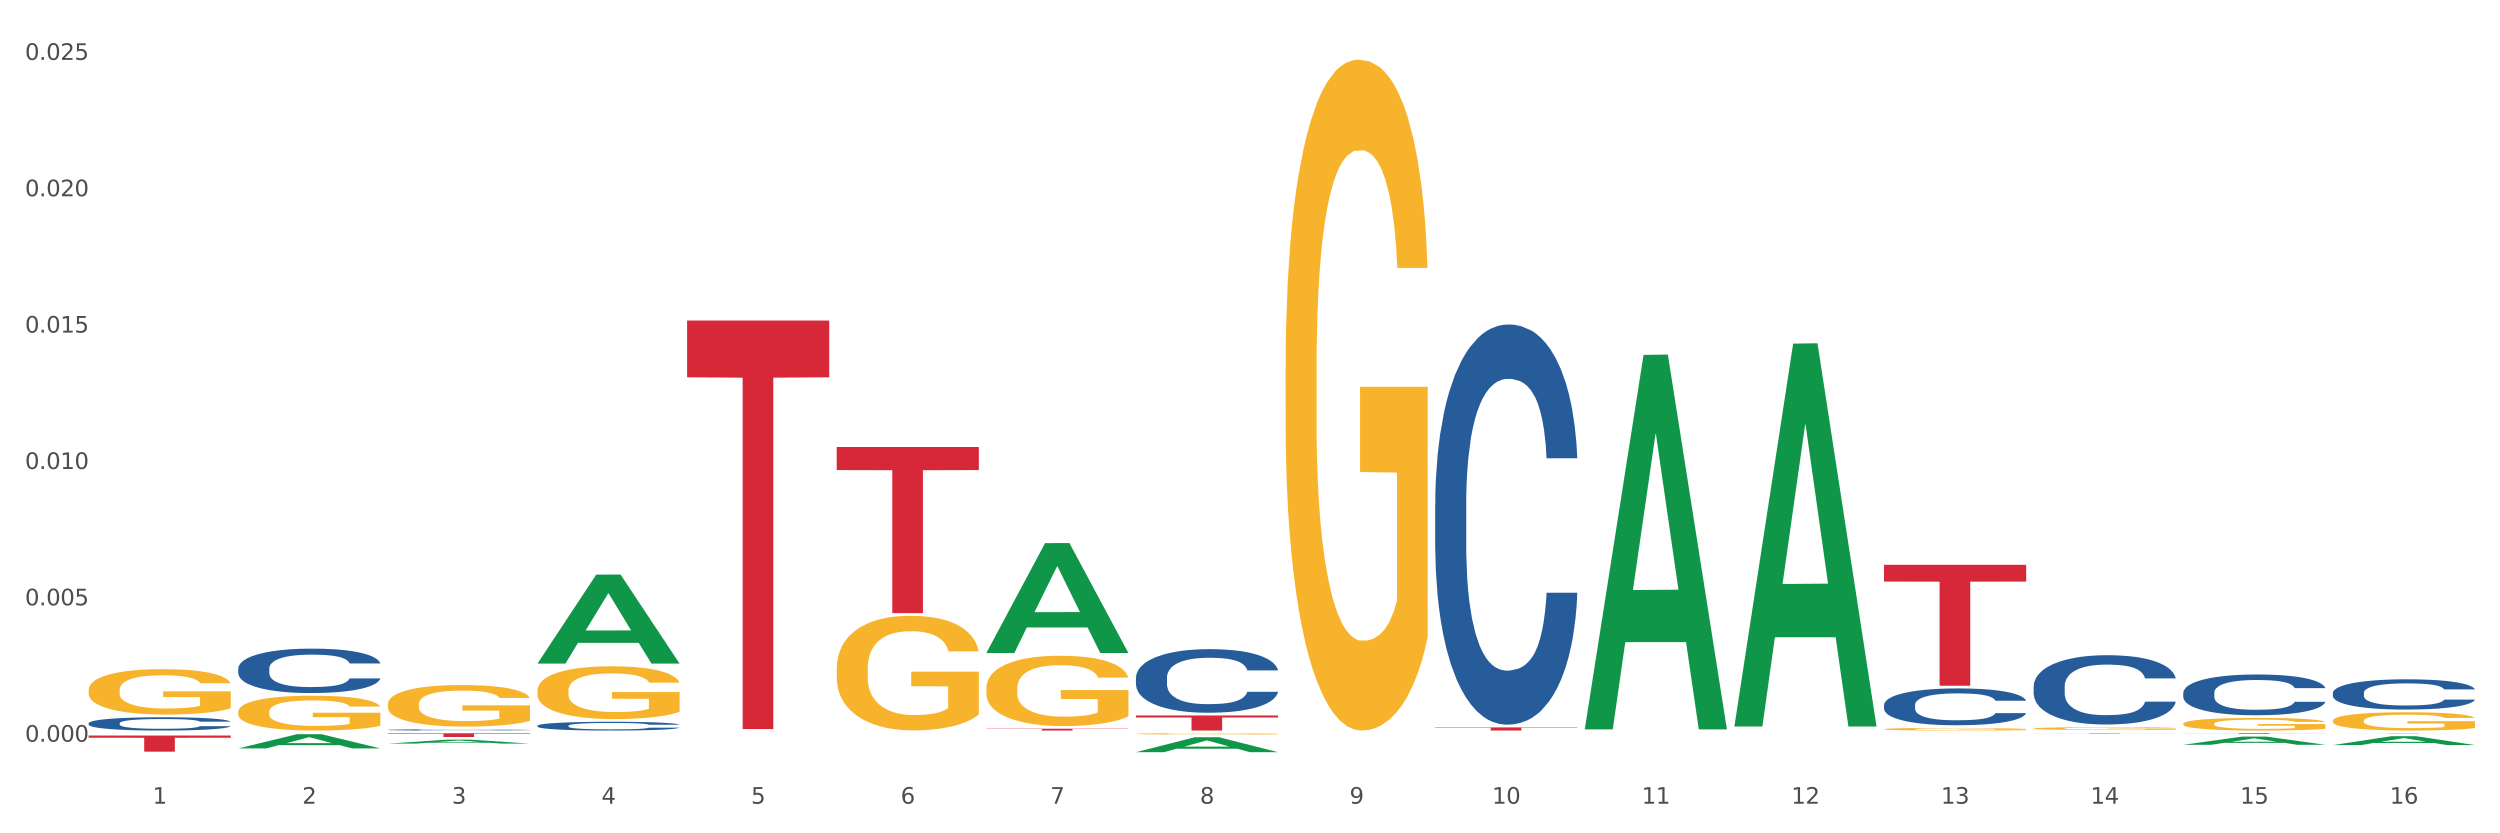
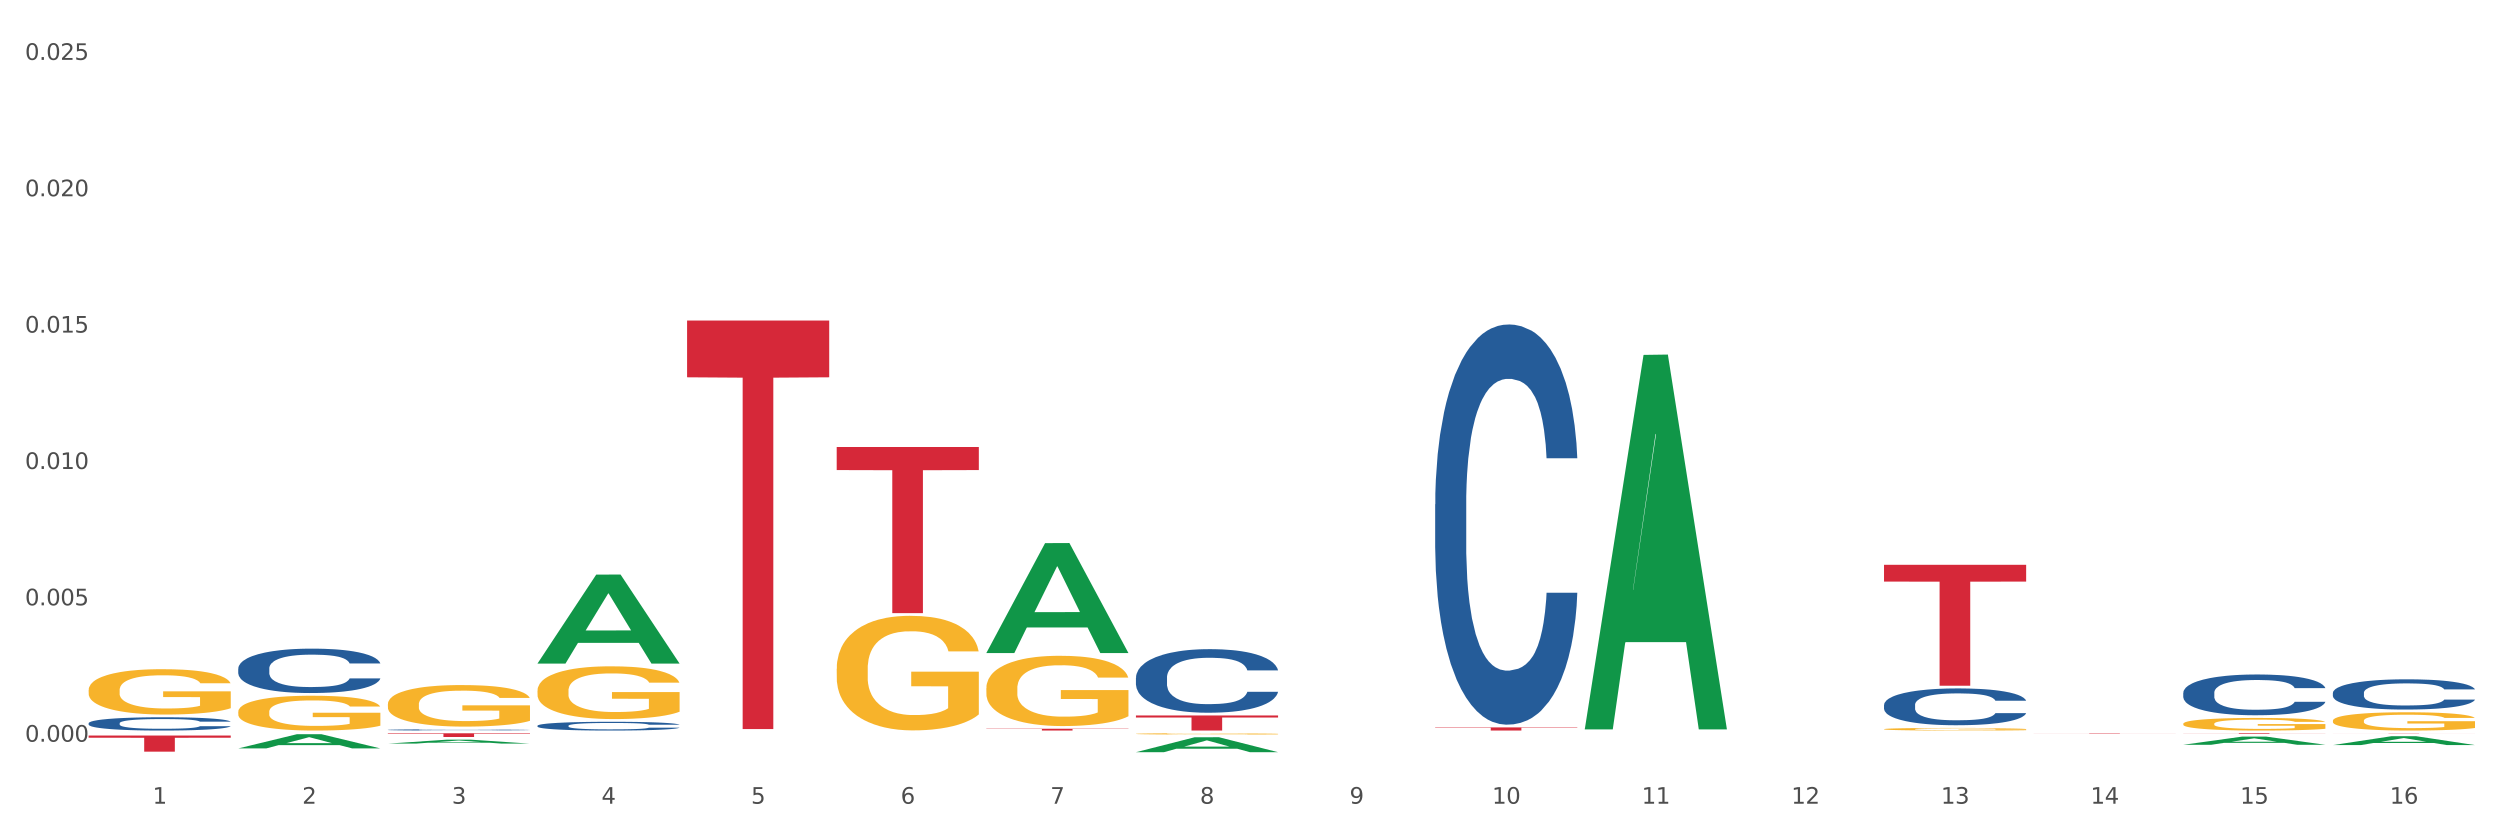
<svg xmlns="http://www.w3.org/2000/svg" xmlns:xlink="http://www.w3.org/1999/xlink" width="1080pt" height="360pt" viewBox="0 0 1080 360" version="1.1">
  <rect x="0" y="0" width="1080" height="360" fill="#333333" stroke="none" />
  <defs>
    <style type="text/css">*{stroke-linejoin: round; stroke-linecap: butt}</style>
  </defs>
  <g id="figure_1">
    <g id="patch_1">
      <path d="M 0 360  L 1080 360  L 1080 0  L 0 0  z " style="fill: #ffffff; stroke: #ffffff; stroke-linejoin: miter" />
    </g>
    <g id="axes_1">
      <g id="matplotlib.axis_1">
        <g id="xtick_1">
          <g id="text_1">
            <g style="fill: #4d4d4d" transform="translate(65.93 347.204) scale(0.096 -0.096)">
              <defs>
                <path id="DejaVuSans-31" d="M 794 531  L 1825 531  L 1825 4091  L 703 3866  L 703 4441  L 1819 4666  L 2450 4666  L 2450 531  L 3481 531  L 3481 0  L 794 0  L 794 531  z " transform="scale(0.016)" />
              </defs>
              <use xlink:href="#DejaVuSans-31" />
            </g>
          </g>
        </g>
        <g id="xtick_2">
          <g id="text_2">
            <g style="fill: #4d4d4d" transform="translate(130.565 347.204) scale(0.096 -0.096)">
              <defs>
                <path id="DejaVuSans-32" d="M 1228 531  L 3431 531  L 3431 0  L 469 0  L 469 531  Q 828 903 1448 1529  Q 2069 2156 2228 2338  Q 2531 2678 2651 2914  Q 2772 3150 2772 3378  Q 2772 3750 2511 3984  Q 2250 4219 1831 4219  Q 1534 4219 1204 4116  Q 875 4013 500 3803  L 500 4441  Q 881 4594 1212 4672  Q 1544 4750 1819 4750  Q 2544 4750 2975 4387  Q 3406 4025 3406 3419  Q 3406 3131 3298 2873  Q 3191 2616 2906 2266  Q 2828 2175 2409 1742  Q 1991 1309 1228 531  z " transform="scale(0.016)" />
              </defs>
              <use xlink:href="#DejaVuSans-32" />
            </g>
          </g>
        </g>
        <g id="xtick_3">
          <g id="text_3">
            <g style="fill: #4d4d4d" transform="translate(195.199 347.204) scale(0.096 -0.096)">
              <defs>
                <path id="DejaVuSans-33" d="M 2597 2516  Q 3050 2419 3304 2112  Q 3559 1806 3559 1356  Q 3559 666 3084 287  Q 2609 -91 1734 -91  Q 1441 -91 1130 -33  Q 819 25 488 141  L 488 750  Q 750 597 1062 519  Q 1375 441 1716 441  Q 2309 441 2620 675  Q 2931 909 2931 1356  Q 2931 1769 2642 2001  Q 2353 2234 1838 2234  L 1294 2234  L 1294 2753  L 1863 2753  Q 2328 2753 2575 2939  Q 2822 3125 2822 3475  Q 2822 3834 2567 4026  Q 2313 4219 1838 4219  Q 1578 4219 1281 4162  Q 984 4106 628 3988  L 628 4550  Q 988 4650 1302 4700  Q 1616 4750 1894 4750  Q 2613 4750 3031 4423  Q 3450 4097 3450 3541  Q 3450 3153 3228 2886  Q 3006 2619 2597 2516  z " transform="scale(0.016)" />
              </defs>
              <use xlink:href="#DejaVuSans-33" />
            </g>
          </g>
        </g>
        <g id="xtick_4">
          <g id="text_4">
            <g style="fill: #4d4d4d" transform="translate(259.833 347.204) scale(0.096 -0.096)">
              <defs>
                <path id="DejaVuSans-34" d="M 2419 4116  L 825 1625  L 2419 1625  L 2419 4116  z M 2253 4666  L 3047 4666  L 3047 1625  L 3713 1625  L 3713 1100  L 3047 1100  L 3047 0  L 2419 0  L 2419 1100  L 313 1100  L 313 1709  L 2253 4666  z " transform="scale(0.016)" />
              </defs>
              <use xlink:href="#DejaVuSans-34" />
            </g>
          </g>
        </g>
        <g id="xtick_5">
          <g id="text_5">
            <g style="fill: #4d4d4d" transform="translate(324.467 347.204) scale(0.096 -0.096)">
              <defs>
                <path id="DejaVuSans-35" d="M 691 4666  L 3169 4666  L 3169 4134  L 1269 4134  L 1269 2991  Q 1406 3038 1543 3061  Q 1681 3084 1819 3084  Q 2600 3084 3056 2656  Q 3513 2228 3513 1497  Q 3513 744 3044 326  Q 2575 -91 1722 -91  Q 1428 -91 1123 -41  Q 819 9 494 109  L 494 744  Q 775 591 1075 516  Q 1375 441 1709 441  Q 2250 441 2565 725  Q 2881 1009 2881 1497  Q 2881 1984 2565 2268  Q 2250 2553 1709 2553  Q 1456 2553 1204 2497  Q 953 2441 691 2322  L 691 4666  z " transform="scale(0.016)" />
              </defs>
              <use xlink:href="#DejaVuSans-35" />
            </g>
          </g>
        </g>
        <g id="xtick_6">
          <g id="text_6">
            <g style="fill: #4d4d4d" transform="translate(389.102 347.204) scale(0.096 -0.096)">
              <defs>
                <path id="DejaVuSans-36" d="M 2113 2584  Q 1688 2584 1439 2293  Q 1191 2003 1191 1497  Q 1191 994 1439 701  Q 1688 409 2113 409  Q 2538 409 2786 701  Q 3034 994 3034 1497  Q 3034 2003 2786 2293  Q 2538 2584 2113 2584  z M 3366 4563  L 3366 3988  Q 3128 4100 2886 4159  Q 2644 4219 2406 4219  Q 1781 4219 1451 3797  Q 1122 3375 1075 2522  Q 1259 2794 1537 2939  Q 1816 3084 2150 3084  Q 2853 3084 3261 2657  Q 3669 2231 3669 1497  Q 3669 778 3244 343  Q 2819 -91 2113 -91  Q 1303 -91 875 529  Q 447 1150 447 2328  Q 447 3434 972 4092  Q 1497 4750 2381 4750  Q 2619 4750 2861 4703  Q 3103 4656 3366 4563  z " transform="scale(0.016)" />
              </defs>
              <use xlink:href="#DejaVuSans-36" />
            </g>
          </g>
        </g>
        <g id="xtick_7">
          <g id="text_7">
            <g style="fill: #4d4d4d" transform="translate(453.736 347.204) scale(0.096 -0.096)">
              <defs>
                <path id="DejaVuSans-37" d="M 525 4666  L 3525 4666  L 3525 4397  L 1831 0  L 1172 0  L 2766 4134  L 525 4134  L 525 4666  z " transform="scale(0.016)" />
              </defs>
              <use xlink:href="#DejaVuSans-37" />
            </g>
          </g>
        </g>
        <g id="xtick_8">
          <g id="text_8">
            <g style="fill: #4d4d4d" transform="translate(518.37 347.204) scale(0.096 -0.096)">
              <defs>
                <path id="DejaVuSans-38" d="M 2034 2216  Q 1584 2216 1326 1975  Q 1069 1734 1069 1313  Q 1069 891 1326 650  Q 1584 409 2034 409  Q 2484 409 2743 651  Q 3003 894 3003 1313  Q 3003 1734 2745 1975  Q 2488 2216 2034 2216  z M 1403 2484  Q 997 2584 770 2862  Q 544 3141 544 3541  Q 544 4100 942 4425  Q 1341 4750 2034 4750  Q 2731 4750 3128 4425  Q 3525 4100 3525 3541  Q 3525 3141 3298 2862  Q 3072 2584 2669 2484  Q 3125 2378 3379 2068  Q 3634 1759 3634 1313  Q 3634 634 3220 271  Q 2806 -91 2034 -91  Q 1263 -91 848 271  Q 434 634 434 1313  Q 434 1759 690 2068  Q 947 2378 1403 2484  z M 1172 3481  Q 1172 3119 1398 2916  Q 1625 2713 2034 2713  Q 2441 2713 2670 2916  Q 2900 3119 2900 3481  Q 2900 3844 2670 4047  Q 2441 4250 2034 4250  Q 1625 4250 1398 4047  Q 1172 3844 1172 3481  z " transform="scale(0.016)" />
              </defs>
              <use xlink:href="#DejaVuSans-38" />
            </g>
          </g>
        </g>
        <g id="xtick_9">
          <g id="text_9">
            <g style="fill: #4d4d4d" transform="translate(583.005 347.204) scale(0.096 -0.096)">
              <defs>
                <path id="DejaVuSans-39" d="M 703 97  L 703 672  Q 941 559 1184 500  Q 1428 441 1663 441  Q 2288 441 2617 861  Q 2947 1281 2994 2138  Q 2813 1869 2534 1725  Q 2256 1581 1919 1581  Q 1219 1581 811 2004  Q 403 2428 403 3163  Q 403 3881 828 4315  Q 1253 4750 1959 4750  Q 2769 4750 3195 4129  Q 3622 3509 3622 2328  Q 3622 1225 3098 567  Q 2575 -91 1691 -91  Q 1453 -91 1209 -44  Q 966 3 703 97  z M 1959 2075  Q 2384 2075 2632 2365  Q 2881 2656 2881 3163  Q 2881 3666 2632 3958  Q 2384 4250 1959 4250  Q 1534 4250 1286 3958  Q 1038 3666 1038 3163  Q 1038 2656 1286 2365  Q 1534 2075 1959 2075  z " transform="scale(0.016)" />
              </defs>
              <use xlink:href="#DejaVuSans-39" />
            </g>
          </g>
        </g>
        <g id="xtick_10">
          <g id="text_10">
            <g style="fill: #4d4d4d" transform="translate(644.585 347.204) scale(0.096 -0.096)">
              <defs>
                <path id="DejaVuSans-30" d="M 2034 4250  Q 1547 4250 1301 3770  Q 1056 3291 1056 2328  Q 1056 1369 1301 889  Q 1547 409 2034 409  Q 2525 409 2770 889  Q 3016 1369 3016 2328  Q 3016 3291 2770 3770  Q 2525 4250 2034 4250  z M 2034 4750  Q 2819 4750 3233 4129  Q 3647 3509 3647 2328  Q 3647 1150 3233 529  Q 2819 -91 2034 -91  Q 1250 -91 836 529  Q 422 1150 422 2328  Q 422 3509 836 4129  Q 1250 4750 2034 4750  z " transform="scale(0.016)" />
              </defs>
              <use xlink:href="#DejaVuSans-31" />
              <use xlink:href="#DejaVuSans-30" transform="translate(63.623 0)" />
            </g>
          </g>
        </g>
        <g id="xtick_11">
          <g id="text_11">
            <g style="fill: #4d4d4d" transform="translate(709.219 347.204) scale(0.096 -0.096)">
              <use xlink:href="#DejaVuSans-31" />
              <use xlink:href="#DejaVuSans-31" transform="translate(63.623 0)" />
            </g>
          </g>
        </g>
        <g id="xtick_12">
          <g id="text_12">
            <g style="fill: #4d4d4d" transform="translate(773.854 347.204) scale(0.096 -0.096)">
              <use xlink:href="#DejaVuSans-31" />
              <use xlink:href="#DejaVuSans-32" transform="translate(63.623 0)" />
            </g>
          </g>
        </g>
        <g id="xtick_13">
          <g id="text_13">
            <g style="fill: #4d4d4d" transform="translate(838.488 347.204) scale(0.096 -0.096)">
              <use xlink:href="#DejaVuSans-31" />
              <use xlink:href="#DejaVuSans-33" transform="translate(63.623 0)" />
            </g>
          </g>
        </g>
        <g id="xtick_14">
          <g id="text_14">
            <g style="fill: #4d4d4d" transform="translate(903.122 347.204) scale(0.096 -0.096)">
              <use xlink:href="#DejaVuSans-31" />
              <use xlink:href="#DejaVuSans-34" transform="translate(63.623 0)" />
            </g>
          </g>
        </g>
        <g id="xtick_15">
          <g id="text_15">
            <g style="fill: #4d4d4d" transform="translate(967.756 347.204) scale(0.096 -0.096)">
              <use xlink:href="#DejaVuSans-31" />
              <use xlink:href="#DejaVuSans-35" transform="translate(63.623 0)" />
            </g>
          </g>
        </g>
        <g id="xtick_16">
          <g id="text_16">
            <g style="fill: #4d4d4d" transform="translate(1032.391 347.204) scale(0.096 -0.096)">
              <use xlink:href="#DejaVuSans-31" />
              <use xlink:href="#DejaVuSans-36" transform="translate(63.623 0)" />
            </g>
          </g>
        </g>
        <g id="xtick_17" />
        <g id="xtick_18" />
        <g id="xtick_19" />
        <g id="xtick_20" />
        <g id="xtick_21" />
        <g id="xtick_22" />
        <g id="xtick_23" />
        <g id="xtick_24" />
        <g id="xtick_25" />
        <g id="xtick_26" />
        <g id="xtick_27" />
        <g id="xtick_28" />
        <g id="xtick_29" />
        <g id="xtick_30" />
        <g id="xtick_31" />
      </g>
      <g id="matplotlib.axis_2">
        <g id="ytick_1">
          <g id="text_17">
            <g style="fill: #4d4d4d" transform="translate(10.8 320.413) scale(0.096 -0.096)">
              <defs>
                <path id="DejaVuSans-2e" d="M 684 794  L 1344 794  L 1344 0  L 684 0  L 684 794  z " transform="scale(0.016)" />
              </defs>
              <use xlink:href="#DejaVuSans-30" />
              <use xlink:href="#DejaVuSans-2e" transform="translate(63.623 0)" />
              <use xlink:href="#DejaVuSans-30" transform="translate(95.41 0)" />
              <use xlink:href="#DejaVuSans-30" transform="translate(159.033 0)" />
              <use xlink:href="#DejaVuSans-30" transform="translate(222.656 0)" />
            </g>
          </g>
        </g>
        <g id="ytick_2">
          <g id="text_18">
            <g style="fill: #4d4d4d" transform="translate(10.8 261.505) scale(0.096 -0.096)">
              <use xlink:href="#DejaVuSans-30" />
              <use xlink:href="#DejaVuSans-2e" transform="translate(63.623 0)" />
              <use xlink:href="#DejaVuSans-30" transform="translate(95.41 0)" />
              <use xlink:href="#DejaVuSans-30" transform="translate(159.033 0)" />
              <use xlink:href="#DejaVuSans-35" transform="translate(222.656 0)" />
            </g>
          </g>
        </g>
        <g id="ytick_3">
          <g id="text_19">
            <g style="fill: #4d4d4d" transform="translate(10.8 202.597) scale(0.096 -0.096)">
              <use xlink:href="#DejaVuSans-30" />
              <use xlink:href="#DejaVuSans-2e" transform="translate(63.623 0)" />
              <use xlink:href="#DejaVuSans-30" transform="translate(95.41 0)" />
              <use xlink:href="#DejaVuSans-31" transform="translate(159.033 0)" />
              <use xlink:href="#DejaVuSans-30" transform="translate(222.656 0)" />
            </g>
          </g>
        </g>
        <g id="ytick_4">
          <g id="text_20">
            <g style="fill: #4d4d4d" transform="translate(10.8 143.689) scale(0.096 -0.096)">
              <use xlink:href="#DejaVuSans-30" />
              <use xlink:href="#DejaVuSans-2e" transform="translate(63.623 0)" />
              <use xlink:href="#DejaVuSans-30" transform="translate(95.41 0)" />
              <use xlink:href="#DejaVuSans-31" transform="translate(159.033 0)" />
              <use xlink:href="#DejaVuSans-35" transform="translate(222.656 0)" />
            </g>
          </g>
        </g>
        <g id="ytick_5">
          <g id="text_21">
            <g style="fill: #4d4d4d" transform="translate(10.8 84.781) scale(0.096 -0.096)">
              <use xlink:href="#DejaVuSans-30" />
              <use xlink:href="#DejaVuSans-2e" transform="translate(63.623 0)" />
              <use xlink:href="#DejaVuSans-30" transform="translate(95.41 0)" />
              <use xlink:href="#DejaVuSans-32" transform="translate(159.033 0)" />
              <use xlink:href="#DejaVuSans-30" transform="translate(222.656 0)" />
            </g>
          </g>
        </g>
        <g id="ytick_6">
          <g id="text_22">
            <g style="fill: #4d4d4d" transform="translate(10.8 25.873) scale(0.096 -0.096)">
              <use xlink:href="#DejaVuSans-30" />
              <use xlink:href="#DejaVuSans-2e" transform="translate(63.623 0)" />
              <use xlink:href="#DejaVuSans-30" transform="translate(95.41 0)" />
              <use xlink:href="#DejaVuSans-32" transform="translate(159.033 0)" />
              <use xlink:href="#DejaVuSans-35" transform="translate(222.656 0)" />
            </g>
          </g>
        </g>
        <g id="ytick_7" />
        <g id="ytick_8" />
        <g id="ytick_9" />
        <g id="ytick_10" />
        <g id="ytick_11" />
      </g>
      <g id="PolyCollection_1">
        <path d="M 102.917 323.309  L 102.981 323.304  L 128.301 317.167  L 138.809 317.162  L 164.32 323.321  L 152.166 323.321  L 146.659 321.887  L 120.515 321.887  L 120.325 321.91  L 115.008 323.321  L 102.917 323.321  L 102.917 323.309  L 123.807 321.031  L 143.367 321.025  L 133.682 318.475  L 133.555 318.463  L 133.429 318.48  L 123.744 321.025  L 123.807 321.031  L 102.917 323.309  z " clip-path="url(#p0a8238f9d5)" style="fill: #109648" />
        <path d="M 878.529 316.766  L 939.931 316.766  L 939.931 316.79  L 915.778 316.79  L 915.778 316.938  L 902.537 316.938  L 902.537 316.79  L 878.529 316.79  L 878.529 316.766  L 878.529 316.766  z " clip-path="url(#p0a8238f9d5)" style="fill: #d62839" />
        <path d="M 813.895 243.983  L 875.297 243.983  L 875.297 251.244  L 851.143 251.293  L 851.143 296.231  L 837.903 296.231  L 837.903 251.293  L 813.895 251.244  L 813.895 244.032  L 813.895 243.983  z " clip-path="url(#p0a8238f9d5)" style="fill: #d62839" />
        <path d="M 619.992 314.229  L 681.394 314.229  L 681.394 314.42  L 657.241 314.421  L 657.241 315.602  L 644 315.602  L 644 314.421  L 619.992 314.42  L 619.992 314.23  L 619.992 314.229  z " clip-path="url(#p0a8238f9d5)" style="fill: #d62839" />
        <path d="M 490.723 309.069  L 552.126 309.069  L 552.126 309.977  L 527.972 309.983  L 527.972 315.602  L 514.731 315.602  L 514.731 309.983  L 490.723 309.977  L 490.723 309.075  L 490.723 309.069  z " clip-path="url(#p0a8238f9d5)" style="fill: #d62839" />
        <path d="M 426.089 314.824  L 487.491 314.824  L 487.491 314.932  L 463.338 314.933  L 463.338 315.602  L 450.097 315.602  L 450.097 314.933  L 426.089 314.932  L 426.089 314.824  L 426.089 314.824  z " clip-path="url(#p0a8238f9d5)" style="fill: #d62839" />
        <path d="M 361.454 193.093  L 422.857 193.093  L 422.857 203.068  L 398.703 203.135  L 398.703 264.87  L 385.463 264.87  L 385.463 203.135  L 361.454 203.068  L 361.454 193.161  L 361.454 193.093  z " clip-path="url(#p0a8238f9d5)" style="fill: #d62839" />
        <path d="M 296.82 138.461  L 358.223 138.461  L 358.223 162.99  L 334.069 163.155  L 334.069 314.965  L 320.828 314.965  L 320.828 163.155  L 296.82 162.99  L 296.82 138.627  L 296.82 138.461  z " clip-path="url(#p0a8238f9d5)" style="fill: #d62839" />
        <path d="M 167.552 316.766  L 228.954 316.766  L 228.954 316.99  L 204.801 316.991  L 204.801 318.375  L 191.56 318.375  L 191.56 316.991  L 167.552 316.99  L 167.552 316.768  L 167.552 316.766  z " clip-path="url(#p0a8238f9d5)" style="fill: #d62839" />
        <path d="M 38.283 317.741  L 99.686 317.741  L 99.686 318.711  L 75.532 318.717  L 75.532 324.716  L 62.291 324.716  L 62.291 318.717  L 38.283 318.711  L 38.283 317.748  L 38.283 317.741  z " clip-path="url(#p0a8238f9d5)" style="fill: #d62839" />
        <path d="M 167.552 315.305  L 167.624 315.304  L 167.624 315.291  L 167.842 315.272  L 168.64 315.237  L 169.656 315.211  L 171.398 315.181  L 172.342 315.168  L 173.576 315.153  L 176.116 315.13  L 179.019 315.111  L 181.051 315.1  L 182.576 315.093  L 185.987 315.08  L 187.947 315.075  L 189.979 315.071  L 191.721 315.068  L 194.624 315.064  L 196.946 315.063  L 199.632 315.062  L 201.882 315.063  L 204.858 315.065  L 209.212 315.071  L 210.882 315.074  L 213.132 315.08  L 215.454 315.088  L 217.341 315.096  L 219.519 315.107  L 221.769 315.122  L 223.946 315.141  L 225.47 315.158  L 226.704 315.176  L 227.793 315.198  L 228.591 315.222  L 228.954 315.243  L 215.672 315.243  L 215.309 315.224  L 214.583 315.205  L 213.858 315.191  L 213.059 315.181  L 211.825 315.168  L 210.737 315.16  L 208.922 315.151  L 207.253 315.145  L 205.874 315.142  L 204.204 315.139  L 200.648 315.136  L 198.108 315.136  L 196.511 315.137  L 194.551 315.139  L 192.882 315.143  L 190.922 315.149  L 189.398 315.155  L 187.874 315.163  L 187.003 315.169  L 185.697 315.18  L 184.826 315.189  L 183.664 315.204  L 183.011 315.215  L 181.85 315.243  L 181.342 315.264  L 181.124 315.278  L 180.979 315.294  L 180.979 315.371  L 181.414 315.405  L 181.777 315.42  L 182.358 315.437  L 183.447 315.459  L 185.043 315.48  L 186.713 315.495  L 188.092 315.504  L 189.398 315.511  L 190.705 315.517  L 192.301 315.522  L 193.608 315.525  L 195.567 315.528  L 197.89 315.529  L 199.704 315.529  L 203.406 315.527  L 205.075 315.524  L 206.672 315.521  L 208.414 315.515  L 209.793 315.509  L 210.591 315.505  L 211.898 315.496  L 212.914 315.486  L 213.785 315.474  L 214.366 315.465  L 215.019 315.45  L 215.527 315.433  L 215.672 315.424  L 228.954 315.424  L 228.664 315.442  L 228.156 315.459  L 227.14 315.482  L 226.341 315.496  L 225.107 315.512  L 223.801 315.526  L 221.987 315.541  L 220.317 315.552  L 218.575 315.562  L 216.688 315.571  L 213.277 315.583  L 212.043 315.587  L 209.43 315.593  L 207.398 315.596  L 204.422 315.6  L 201.374 315.602  L 198.18 315.602  L 195.35 315.601  L 192.229 315.598  L 190.269 315.595  L 188.092 315.591  L 185.551 315.584  L 183.156 315.575  L 180.906 315.566  L 178.801 315.554  L 176.842 315.541  L 174.302 315.52  L 172.414 315.5  L 171.035 315.48  L 170.092 315.464  L 169.148 315.443  L 168.64 315.429  L 167.842 315.395  L 167.552 315.362  L 167.552 315.305  z " clip-path="url(#p0a8238f9d5)" style="fill: #255c99" />
        <path d="M 1007.797 311.349  L 1007.87 311.342  L 1007.87 311.082  L 1008.015 310.858  L 1008.74 310.316  L 1009.827 309.869  L 1010.625 309.63  L 1011.422 309.435  L 1012.365 309.24  L 1013.524 309.038  L 1015.627 308.742  L 1016.932 308.591  L 1018.527 308.432  L 1021.426 308.201  L 1023.529 308.071  L 1025.703 307.962  L 1029.256 307.832  L 1031.576 307.775  L 1034.04 307.731  L 1037.013 307.702  L 1039.26 307.695  L 1044.19 307.717  L 1048.394 307.782  L 1050.424 307.832  L 1053.034 307.919  L 1054.411 307.977  L 1056.659 308.092  L 1058.978 308.244  L 1060.573 308.374  L 1062.966 308.619  L 1064.778 308.865  L 1066.445 309.168  L 1067.315 309.378  L 1067.968 309.573  L 1068.548 309.796  L 1069.128 310.15  L 1056.079 310.15  L 1055.571 309.898  L 1054.774 309.659  L 1053.614 309.428  L 1052.599 309.284  L 1050.859 309.103  L 1049.264 308.988  L 1047.597 308.901  L 1045.567 308.829  L 1043.972 308.793  L 1041.725 308.764  L 1037.303 308.771  L 1034.33 308.829  L 1032.3 308.901  L 1030.996 308.966  L 1029.836 309.038  L 1028.531 309.139  L 1027.008 309.291  L 1025.921 309.428  L 1024.834 309.601  L 1023.964 309.775  L 1023.166 309.977  L 1022.514 310.194  L 1022.006 310.417  L 1021.571 310.692  L 1021.209 311.147  L 1021.209 312.136  L 1021.354 312.36  L 1021.716 312.656  L 1022.151 312.88  L 1022.876 313.147  L 1023.529 313.327  L 1024.761 313.587  L 1026.138 313.804  L 1027.226 313.941  L 1028.313 314.057  L 1030.198 314.216  L 1032.3 314.346  L 1034.113 314.425  L 1036.578 314.497  L 1038.245 314.526  L 1039.695 314.541  L 1043.247 314.541  L 1045.784 314.519  L 1048.612 314.468  L 1050.786 314.403  L 1052.599 314.324  L 1054.629 314.194  L 1055.934 314.071  L 1055.934 312.562  L 1039.985 312.555  L 1039.985 311.551  L 1069.2 311.551  L 1069.2 314.497  L 1067.968 314.649  L 1066.59 314.786  L 1065.14 314.909  L 1062.966 315.061  L 1060.356 315.205  L 1058.036 315.306  L 1055.571 315.393  L 1052.671 315.472  L 1048.902 315.544  L 1046.582 315.573  L 1043.682 315.595  L 1040.275 315.602  L 1037.303 315.588  L 1034.403 315.552  L 1031.358 315.487  L 1028.386 315.393  L 1026.138 315.299  L 1023.891 315.183  L 1021.499 315.032  L 1019.614 314.887  L 1018.164 314.757  L 1016.569 314.591  L 1014.829 314.375  L 1013.524 314.18  L 1012.365 313.977  L 1011.132 313.717  L 1010.262 313.494  L 1009.392 313.212  L 1008.885 313.003  L 1008.305 312.678  L 1007.87 312.223  L 1007.797 311.349  z " clip-path="url(#p0a8238f9d5)" style="fill: #f7b32b" />
        <path d="M 943.163 312.671  L 943.236 312.666  L 943.236 312.487  L 943.381 312.333  L 944.106 311.959  L 945.193 311.651  L 945.99 311.487  L 946.788 311.352  L 947.73 311.218  L 948.89 311.079  L 950.992 310.875  L 952.297 310.77  L 953.892 310.661  L 956.792 310.501  L 958.894 310.412  L 961.069 310.337  L 964.621 310.248  L 966.941 310.208  L 969.406 310.178  L 972.378 310.158  L 974.626 310.153  L 979.555 310.168  L 983.76 310.213  L 985.79 310.248  L 988.4 310.307  L 989.777 310.347  L 992.024 310.427  L 994.344 310.531  L 995.939 310.621  L 998.331 310.79  L 1000.144 310.959  L 1001.811 311.168  L 1002.681 311.313  L 1003.333 311.447  L 1003.913 311.601  L 1004.493 311.845  L 991.444 311.845  L 990.937 311.671  L 990.139 311.507  L 988.979 311.347  L 987.965 311.248  L 986.225 311.123  L 984.63 311.044  L 982.962 310.984  L 980.933 310.934  L 979.338 310.91  L 977.09 310.89  L 972.668 310.895  L 969.696 310.934  L 967.666 310.984  L 966.361 311.029  L 965.201 311.079  L 963.896 311.148  L 962.374 311.253  L 961.287 311.347  L 960.199 311.467  L 959.329 311.586  L 958.532 311.726  L 957.879 311.875  L 957.372 312.029  L 956.937 312.218  L 956.575 312.532  L 956.575 313.214  L 956.72 313.368  L 957.082 313.572  L 957.517 313.726  L 958.242 313.91  L 958.894 314.035  L 960.127 314.214  L 961.504 314.363  L 962.592 314.458  L 963.679 314.537  L 965.564 314.647  L 967.666 314.736  L 969.479 314.791  L 971.943 314.841  L 973.611 314.861  L 975.061 314.871  L 978.613 314.871  L 981.15 314.856  L 983.977 314.821  L 986.152 314.776  L 987.965 314.721  L 989.994 314.632  L 991.299 314.547  L 991.299 313.507  L 975.351 313.502  L 975.351 312.81  L 1004.566 312.81  L 1004.566 314.841  L 1003.333 314.945  L 1001.956 315.04  L 1000.506 315.124  L 998.331 315.229  L 995.721 315.328  L 993.402 315.398  L 990.937 315.458  L 988.037 315.513  L 984.267 315.562  L 981.948 315.582  L 979.048 315.597  L 975.641 315.602  L 972.668 315.592  L 969.768 315.567  L 966.724 315.522  L 963.751 315.458  L 961.504 315.393  L 959.257 315.313  L 956.865 315.209  L 954.98 315.109  L 953.53 315.02  L 951.935 314.905  L 950.195 314.756  L 948.89 314.622  L 947.73 314.482  L 946.498 314.303  L 945.628 314.149  L 944.758 313.955  L 944.251 313.811  L 943.671 313.587  L 943.236 313.273  L 943.163 312.671  z " clip-path="url(#p0a8238f9d5)" style="fill: #f7b32b" />
-         <path d="M 878.529 314.704  L 878.601 314.703  L 878.601 314.663  L 878.746 314.629  L 879.471 314.547  L 880.559 314.479  L 881.356 314.443  L 882.154 314.414  L 883.096 314.384  L 884.256 314.353  L 886.358 314.309  L 887.663 314.286  L 889.258 314.262  L 892.158 314.227  L 894.26 314.207  L 896.435 314.19  L 899.987 314.171  L 902.307 314.162  L 904.772 314.155  L 907.744 314.151  L 909.991 314.15  L 914.921 314.153  L 919.126 314.163  L 921.155 314.171  L 923.765 314.184  L 925.143 314.193  L 927.39 314.21  L 929.71 314.233  L 931.305 314.253  L 933.697 314.29  L 935.509 314.327  L 937.177 314.373  L 938.047 314.405  L 938.699 314.434  L 939.279 314.468  L 939.859 314.522  L 926.81 314.522  L 926.303 314.484  L 925.505 314.448  L 924.345 314.413  L 923.33 314.391  L 921.59 314.363  L 919.996 314.346  L 918.328 314.333  L 916.298 314.322  L 914.703 314.316  L 912.456 314.312  L 908.034 314.313  L 905.062 314.322  L 903.032 314.333  L 901.727 314.343  L 900.567 314.353  L 899.262 314.369  L 897.74 314.392  L 896.652 314.413  L 895.565 314.439  L 894.695 314.465  L 893.898 314.496  L 893.245 314.529  L 892.738 314.563  L 892.303 314.604  L 891.94 314.673  L 891.94 314.823  L 892.085 314.857  L 892.448 314.902  L 892.883 314.936  L 893.608 314.976  L 894.26 315.004  L 895.492 315.043  L 896.87 315.076  L 897.957 315.097  L 899.045 315.114  L 900.93 315.138  L 903.032 315.158  L 904.844 315.17  L 907.309 315.181  L 908.976 315.185  L 910.426 315.187  L 913.978 315.187  L 916.516 315.184  L 919.343 315.176  L 921.518 315.167  L 923.33 315.155  L 925.36 315.135  L 926.665 315.116  L 926.665 314.888  L 910.716 314.886  L 910.716 314.734  L 939.931 314.734  L 939.931 315.181  L 938.699 315.204  L 937.322 315.225  L 935.872 315.243  L 933.697 315.266  L 931.087 315.288  L 928.767 315.303  L 926.303 315.317  L 923.403 315.329  L 919.633 315.34  L 917.313 315.344  L 914.413 315.347  L 911.006 315.348  L 908.034 315.346  L 905.134 315.341  L 902.089 315.331  L 899.117 315.317  L 896.87 315.302  L 894.623 315.285  L 892.23 315.262  L 890.345 315.24  L 888.895 315.22  L 887.301 315.195  L 885.561 315.162  L 884.256 315.133  L 883.096 315.102  L 881.864 315.063  L 880.994 315.029  L 880.124 314.986  L 879.616 314.954  L 879.036 314.905  L 878.601 314.836  L 878.529 314.704  z " clip-path="url(#p0a8238f9d5)" style="fill: #f7b32b" />
        <path d="M 813.895 314.994  L 813.967 314.993  L 813.967 314.956  L 814.112 314.924  L 814.837 314.846  L 815.924 314.782  L 816.722 314.748  L 817.519 314.72  L 818.462 314.692  L 819.622 314.663  L 821.724 314.621  L 823.029 314.599  L 824.624 314.576  L 827.523 314.543  L 829.626 314.525  L 831.801 314.509  L 835.353 314.491  L 837.673 314.482  L 840.137 314.476  L 843.11 314.472  L 845.357 314.471  L 850.287 314.474  L 854.491 314.484  L 856.521 314.491  L 859.131 314.503  L 860.508 314.511  L 862.756 314.528  L 865.075 314.55  L 866.67 314.568  L 869.063 314.603  L 870.875 314.638  L 872.542 314.682  L 873.412 314.712  L 874.065 314.74  L 874.645 314.772  L 875.225 314.822  L 862.176 314.822  L 861.668 314.786  L 860.871 314.752  L 859.711 314.719  L 858.696 314.698  L 856.956 314.673  L 855.361 314.656  L 853.694 314.644  L 851.664 314.633  L 850.069 314.628  L 847.822 314.624  L 843.4 314.625  L 840.427 314.633  L 838.398 314.644  L 837.093 314.653  L 835.933 314.663  L 834.628 314.678  L 833.105 314.699  L 832.018 314.719  L 830.931 314.744  L 830.061 314.769  L 829.263 314.797  L 828.611 314.828  L 828.103 314.86  L 827.668 314.9  L 827.306 314.965  L 827.306 315.106  L 827.451 315.138  L 827.813 315.181  L 828.248 315.213  L 828.973 315.251  L 829.626 315.277  L 830.858 315.314  L 832.236 315.345  L 833.323 315.365  L 834.41 315.381  L 836.295 315.404  L 838.398 315.422  L 840.21 315.434  L 842.675 315.444  L 844.342 315.448  L 845.792 315.45  L 849.344 315.45  L 851.881 315.447  L 854.709 315.44  L 856.884 315.431  L 858.696 315.419  L 860.726 315.401  L 862.031 315.383  L 862.031 315.167  L 846.082 315.166  L 846.082 315.023  L 875.297 315.023  L 875.297 315.444  L 874.065 315.466  L 872.687 315.485  L 871.237 315.503  L 869.063 315.525  L 866.453 315.545  L 864.133 315.56  L 861.668 315.572  L 858.768 315.583  L 854.999 315.594  L 852.679 315.598  L 849.779 315.601  L 846.372 315.602  L 843.4 315.6  L 840.5 315.595  L 837.455 315.586  L 834.483 315.572  L 832.236 315.559  L 829.988 315.542  L 827.596 315.52  L 825.711 315.5  L 824.261 315.481  L 822.666 315.457  L 820.926 315.426  L 819.622 315.399  L 818.462 315.37  L 817.229 315.333  L 816.359 315.3  L 815.489 315.26  L 814.982 315.23  L 814.402 315.184  L 813.967 315.119  L 813.895 314.994  z " clip-path="url(#p0a8238f9d5)" style="fill: #f7b32b" />
        <path d="M 943.163 316.766  L 1004.566 316.766  L 1004.566 316.806  L 980.412 316.806  L 980.412 317.055  L 967.171 317.055  L 967.171 316.806  L 943.163 316.806  L 943.163 316.766  L 943.163 316.766  z " clip-path="url(#p0a8238f9d5)" style="fill: #d62839" />
-         <path d="M 555.357 159.696  L 555.43 159.431  L 555.43 149.902  L 555.575 141.697  L 556.3 121.844  L 557.387 105.433  L 558.185 96.698  L 558.982 89.551  L 559.924 82.405  L 561.084 74.993  L 563.187 64.14  L 564.492 58.582  L 566.086 52.759  L 568.986 44.288  L 571.089 39.524  L 573.263 35.553  L 576.816 30.789  L 579.135 28.671  L 581.6 27.083  L 584.573 26.024  L 586.82 25.759  L 591.749 26.554  L 595.954 28.936  L 597.984 30.789  L 600.594 33.965  L 601.971 36.083  L 604.218 40.318  L 606.538 45.876  L 608.133 50.641  L 610.525 59.641  L 612.338 68.64  L 614.005 79.758  L 614.875 87.434  L 615.528 94.581  L 616.107 102.786  L 616.687 115.756  L 603.638 115.756  L 603.131 106.492  L 602.334 97.757  L 601.174 89.287  L 600.159 83.993  L 598.419 77.375  L 596.824 73.14  L 595.157 69.964  L 593.127 67.317  L 591.532 65.993  L 589.285 64.935  L 584.862 65.199  L 581.89 67.317  L 579.86 69.964  L 578.555 72.346  L 577.396 74.993  L 576.091 78.699  L 574.568 84.257  L 573.481 89.287  L 572.393 95.639  L 571.524 101.992  L 570.726 109.404  L 570.074 117.344  L 569.566 125.55  L 569.131 135.609  L 568.769 152.284  L 568.769 188.548  L 568.914 196.753  L 569.276 207.606  L 569.711 215.812  L 570.436 225.605  L 571.089 232.223  L 572.321 241.752  L 573.698 249.693  L 574.786 254.722  L 575.873 258.957  L 577.758 264.78  L 579.86 269.545  L 581.673 272.457  L 584.138 275.104  L 585.805 276.162  L 587.255 276.692  L 590.807 276.692  L 593.344 275.898  L 596.172 274.045  L 598.346 271.662  L 600.159 268.751  L 602.189 263.986  L 603.494 259.486  L 603.494 204.165  L 587.545 203.9  L 587.545 167.107  L 616.76 167.107  L 616.76 275.104  L 615.528 280.662  L 614.15 285.691  L 612.7 290.191  L 610.525 295.75  L 607.916 301.044  L 605.596 304.75  L 603.131 307.926  L 600.231 310.838  L 596.462 313.485  L 594.142 314.543  L 591.242 315.337  L 587.835 315.602  L 584.862 315.073  L 581.963 313.749  L 578.918 311.367  L 575.946 307.926  L 573.698 304.485  L 571.451 300.25  L 569.059 294.691  L 567.174 289.397  L 565.724 284.633  L 564.129 278.545  L 562.389 270.604  L 561.084 263.457  L 559.924 256.045  L 558.692 246.516  L 557.822 238.311  L 556.952 227.988  L 556.445 220.311  L 555.865 208.4  L 555.43 191.724  L 555.357 159.696  z " clip-path="url(#p0a8238f9d5)" style="fill: #f7b32b" />
        <path d="M 426.089 297.329  L 426.161 297.301  L 426.161 296.303  L 426.306 295.444  L 427.031 293.364  L 428.119 291.645  L 428.916 290.73  L 429.713 289.982  L 430.656 289.233  L 431.816 288.457  L 433.918 287.32  L 435.223 286.738  L 436.818 286.128  L 439.718 285.241  L 441.82 284.742  L 443.995 284.326  L 447.547 283.827  L 449.867 283.605  L 452.332 283.439  L 455.304 283.328  L 457.551 283.3  L 462.481 283.383  L 466.686 283.633  L 468.715 283.827  L 471.325 284.159  L 472.703 284.381  L 474.95 284.825  L 477.27 285.407  L 478.865 285.906  L 481.257 286.849  L 483.069 287.792  L 484.737 288.956  L 485.606 289.76  L 486.259 290.509  L 486.839 291.368  L 487.419 292.727  L 474.37 292.727  L 473.862 291.756  L 473.065 290.841  L 471.905 289.954  L 470.89 289.4  L 469.15 288.706  L 467.555 288.263  L 465.888 287.93  L 463.858 287.653  L 462.263 287.514  L 460.016 287.403  L 455.594 287.431  L 452.622 287.653  L 450.592 287.93  L 449.287 288.18  L 448.127 288.457  L 446.822 288.845  L 445.3 289.427  L 444.212 289.954  L 443.125 290.62  L 442.255 291.285  L 441.458 292.061  L 440.805 292.893  L 440.298 293.753  L 439.863 294.806  L 439.5 296.553  L 439.5 300.351  L 439.645 301.211  L 440.008 302.348  L 440.443 303.207  L 441.168 304.233  L 441.82 304.926  L 443.052 305.924  L 444.43 306.756  L 445.517 307.283  L 446.605 307.726  L 448.489 308.336  L 450.592 308.835  L 452.404 309.14  L 454.869 309.418  L 456.536 309.529  L 457.986 309.584  L 461.538 309.584  L 464.076 309.501  L 466.903 309.307  L 469.078 309.057  L 470.89 308.752  L 472.92 308.253  L 474.225 307.782  L 474.225 301.987  L 458.276 301.959  L 458.276 298.106  L 487.491 298.106  L 487.491 309.418  L 486.259 310  L 484.882 310.527  L 483.432 310.998  L 481.257 311.58  L 478.647 312.135  L 476.327 312.523  L 473.862 312.856  L 470.963 313.161  L 467.193 313.438  L 464.873 313.549  L 461.973 313.632  L 458.566 313.66  L 455.594 313.604  L 452.694 313.466  L 449.649 313.216  L 446.677 312.856  L 444.43 312.495  L 442.182 312.052  L 439.79 311.469  L 437.905 310.915  L 436.455 310.416  L 434.861 309.778  L 433.121 308.946  L 431.816 308.198  L 430.656 307.421  L 429.424 306.423  L 428.554 305.564  L 427.684 304.482  L 427.176 303.678  L 426.596 302.431  L 426.161 300.684  L 426.089 297.329  z " clip-path="url(#p0a8238f9d5)" style="fill: #f7b32b" />
        <path d="M 361.454 288.909  L 361.527 288.863  L 361.527 287.236  L 361.672 285.835  L 362.397 282.444  L 363.484 279.641  L 364.282 278.149  L 365.079 276.929  L 366.022 275.708  L 367.182 274.442  L 369.284 272.589  L 370.589 271.64  L 372.184 270.645  L 375.083 269.198  L 377.186 268.385  L 379.361 267.707  L 382.913 266.893  L 385.233 266.531  L 387.697 266.26  L 390.67 266.079  L 392.917 266.034  L 397.847 266.17  L 402.051 266.576  L 404.081 266.893  L 406.691 267.435  L 408.068 267.797  L 410.316 268.52  L 412.635 269.47  L 414.23 270.283  L 416.623 271.82  L 418.435 273.357  L 420.102 275.256  L 420.972 276.567  L 421.625 277.788  L 422.205 279.189  L 422.785 281.404  L 409.736 281.404  L 409.228 279.822  L 408.431 278.33  L 407.271 276.884  L 406.256 275.979  L 404.516 274.849  L 402.921 274.126  L 401.254 273.583  L 399.224 273.131  L 397.629 272.905  L 395.382 272.725  L 390.96 272.77  L 387.987 273.131  L 385.958 273.583  L 384.653 273.99  L 383.493 274.442  L 382.188 275.075  L 380.665 276.025  L 379.578 276.884  L 378.491 277.969  L 377.621 279.054  L 376.823 280.319  L 376.171 281.676  L 375.663 283.077  L 375.228 284.795  L 374.866 287.643  L 374.866 293.836  L 375.011 295.238  L 375.373 297.091  L 375.808 298.493  L 376.533 300.165  L 377.186 301.295  L 378.418 302.923  L 379.796 304.279  L 380.883 305.138  L 381.97 305.861  L 383.855 306.856  L 385.958 307.67  L 387.77 308.167  L 390.235 308.619  L 391.902 308.8  L 393.352 308.89  L 396.904 308.89  L 399.441 308.755  L 402.269 308.438  L 404.444 308.031  L 406.256 307.534  L 408.286 306.72  L 409.591 305.952  L 409.591 296.503  L 393.642 296.458  L 393.642 290.174  L 422.857 290.174  L 422.857 308.619  L 421.625 309.568  L 420.247 310.427  L 418.797 311.196  L 416.623 312.145  L 414.013 313.049  L 411.693 313.682  L 409.228 314.225  L 406.328 314.722  L 402.559 315.174  L 400.239 315.355  L 397.339 315.49  L 393.932 315.536  L 390.96 315.445  L 388.06 315.219  L 385.015 314.812  L 382.043 314.225  L 379.796 313.637  L 377.548 312.914  L 375.156 311.964  L 373.271 311.06  L 371.821 310.246  L 370.226 309.207  L 368.486 307.85  L 367.182 306.63  L 366.022 305.364  L 364.789 303.737  L 363.919 302.335  L 363.049 300.572  L 362.542 299.261  L 361.962 297.227  L 361.527 294.379  L 361.454 288.909  z " clip-path="url(#p0a8238f9d5)" style="fill: #f7b32b" />
        <path d="M 232.186 298.381  L 232.258 298.36  L 232.258 297.611  L 232.403 296.965  L 233.128 295.404  L 234.216 294.113  L 235.013 293.426  L 235.811 292.864  L 236.753 292.302  L 237.913 291.719  L 240.015 290.865  L 241.32 290.428  L 242.915 289.97  L 245.815 289.304  L 247.917 288.929  L 250.092 288.616  L 253.644 288.242  L 255.964 288.075  L 258.429 287.95  L 261.401 287.867  L 263.648 287.846  L 268.578 287.909  L 272.783 288.096  L 274.812 288.242  L 277.422 288.492  L 278.8 288.658  L 281.047 288.991  L 283.367 289.428  L 284.962 289.803  L 287.354 290.511  L 289.166 291.219  L 290.834 292.093  L 291.704 292.697  L 292.356 293.259  L 292.936 293.905  L 293.516 294.925  L 280.467 294.925  L 279.96 294.196  L 279.162 293.509  L 278.002 292.843  L 276.987 292.427  L 275.247 291.906  L 273.653 291.573  L 271.985 291.323  L 269.955 291.115  L 268.36 291.011  L 266.113 290.927  L 261.691 290.948  L 258.719 291.115  L 256.689 291.323  L 255.384 291.51  L 254.224 291.719  L 252.919 292.01  L 251.397 292.447  L 250.309 292.843  L 249.222 293.343  L 248.352 293.842  L 247.555 294.425  L 246.902 295.05  L 246.395 295.695  L 245.96 296.486  L 245.597 297.798  L 245.597 300.65  L 245.742 301.296  L 246.105 302.149  L 246.54 302.795  L 247.265 303.565  L 247.917 304.086  L 249.15 304.835  L 250.527 305.46  L 251.614 305.855  L 252.702 306.188  L 254.587 306.647  L 256.689 307.021  L 258.501 307.25  L 260.966 307.459  L 262.633 307.542  L 264.083 307.583  L 267.636 307.583  L 270.173 307.521  L 273 307.375  L 275.175 307.188  L 276.987 306.959  L 279.017 306.584  L 280.322 306.23  L 280.322 301.879  L 264.373 301.858  L 264.373 298.964  L 293.588 298.964  L 293.588 307.459  L 292.356 307.896  L 290.979 308.291  L 289.529 308.645  L 287.354 309.082  L 284.744 309.499  L 282.424 309.79  L 279.96 310.04  L 277.06 310.269  L 273.29 310.477  L 270.97 310.561  L 268.071 310.623  L 264.663 310.644  L 261.691 310.602  L 258.791 310.498  L 255.746 310.311  L 252.774 310.04  L 250.527 309.77  L 248.28 309.436  L 245.887 308.999  L 244.002 308.583  L 242.553 308.208  L 240.958 307.729  L 239.218 307.105  L 237.913 306.542  L 236.753 305.959  L 235.521 305.21  L 234.651 304.565  L 233.781 303.753  L 233.273 303.149  L 232.693 302.212  L 232.258 300.9  L 232.186 298.381  z " clip-path="url(#p0a8238f9d5)" style="fill: #f7b32b" />
        <path d="M 167.552 304.242  L 167.624 304.226  L 167.624 303.636  L 167.769 303.127  L 168.494 301.898  L 169.581 300.882  L 170.379 300.341  L 171.176 299.898  L 172.119 299.455  L 173.279 298.996  L 175.381 298.324  L 176.686 297.98  L 178.281 297.619  L 181.18 297.095  L 183.283 296.799  L 185.458 296.554  L 189.01 296.258  L 191.33 296.127  L 193.794 296.029  L 196.767 295.963  L 199.014 295.947  L 203.944 295.996  L 208.148 296.144  L 210.178 296.258  L 212.788 296.455  L 214.165 296.586  L 216.413 296.849  L 218.732 297.193  L 220.327 297.488  L 222.72 298.045  L 224.532 298.603  L 226.199 299.291  L 227.069 299.767  L 227.722 300.209  L 228.302 300.718  L 228.882 301.521  L 215.833 301.521  L 215.325 300.947  L 214.528 300.406  L 213.368 299.882  L 212.353 299.554  L 210.613 299.144  L 209.018 298.881  L 207.351 298.685  L 205.321 298.521  L 203.726 298.439  L 201.479 298.373  L 197.057 298.39  L 194.084 298.521  L 192.055 298.685  L 190.75 298.832  L 189.59 298.996  L 188.285 299.226  L 186.763 299.57  L 185.675 299.882  L 184.588 300.275  L 183.718 300.668  L 182.92 301.127  L 182.268 301.619  L 181.76 302.127  L 181.325 302.75  L 180.963 303.783  L 180.963 306.029  L 181.108 306.537  L 181.47 307.21  L 181.905 307.718  L 182.63 308.324  L 183.283 308.734  L 184.515 309.324  L 185.893 309.816  L 186.98 310.128  L 188.067 310.39  L 189.952 310.751  L 192.055 311.046  L 193.867 311.226  L 196.332 311.39  L 197.999 311.456  L 199.449 311.488  L 203.001 311.488  L 205.539 311.439  L 208.366 311.324  L 210.541 311.177  L 212.353 310.997  L 214.383 310.701  L 215.688 310.423  L 215.688 306.996  L 199.739 306.98  L 199.739 304.701  L 228.954 304.701  L 228.954 311.39  L 227.722 311.734  L 226.344 312.046  L 224.894 312.324  L 222.72 312.669  L 220.11 312.997  L 217.79 313.226  L 215.325 313.423  L 212.425 313.603  L 208.656 313.767  L 206.336 313.833  L 203.436 313.882  L 200.029 313.898  L 197.057 313.865  L 194.157 313.783  L 191.112 313.636  L 188.14 313.423  L 185.893 313.21  L 183.645 312.947  L 181.253 312.603  L 179.368 312.275  L 177.918 311.98  L 176.323 311.603  L 174.584 311.111  L 173.279 310.669  L 172.119 310.21  L 170.886 309.619  L 170.016 309.111  L 169.146 308.472  L 168.639 307.996  L 168.059 307.259  L 167.624 306.226  L 167.552 304.242  z " clip-path="url(#p0a8238f9d5)" style="fill: #f7b32b" />
        <path d="M 102.917 307.509  L 102.99 307.495  L 102.99 307  L 103.135 306.574  L 103.86 305.544  L 104.947 304.692  L 105.745 304.238  L 106.542 303.867  L 107.484 303.496  L 108.644 303.112  L 110.747 302.548  L 112.052 302.26  L 113.646 301.957  L 116.546 301.518  L 118.649 301.27  L 120.823 301.064  L 124.376 300.817  L 126.695 300.707  L 129.16 300.625  L 132.132 300.57  L 134.38 300.556  L 139.309 300.597  L 143.514 300.721  L 145.544 300.817  L 148.154 300.982  L 149.531 301.092  L 151.778 301.312  L 154.098 301.6  L 155.693 301.848  L 158.085 302.315  L 159.898 302.782  L 161.565 303.359  L 162.435 303.758  L 163.087 304.129  L 163.667 304.554  L 164.247 305.228  L 151.198 305.228  L 150.691 304.747  L 149.894 304.293  L 148.734 303.854  L 147.719 303.579  L 145.979 303.235  L 144.384 303.016  L 142.717 302.851  L 140.687 302.713  L 139.092 302.645  L 136.845 302.59  L 132.422 302.603  L 129.45 302.713  L 127.42 302.851  L 126.115 302.974  L 124.956 303.112  L 123.651 303.304  L 122.128 303.593  L 121.041 303.854  L 119.953 304.183  L 119.083 304.513  L 118.286 304.898  L 117.634 305.31  L 117.126 305.736  L 116.691 306.258  L 116.329 307.124  L 116.329 309.007  L 116.474 309.432  L 116.836 309.996  L 117.271 310.422  L 117.996 310.93  L 118.649 311.274  L 119.881 311.768  L 121.258 312.181  L 122.346 312.442  L 123.433 312.662  L 125.318 312.964  L 127.42 313.211  L 129.233 313.362  L 131.697 313.5  L 133.365 313.555  L 134.815 313.582  L 138.367 313.582  L 140.904 313.541  L 143.732 313.445  L 145.906 313.321  L 147.719 313.17  L 149.749 312.923  L 151.053 312.689  L 151.053 309.817  L 135.105 309.803  L 135.105 307.894  L 164.32 307.894  L 164.32 313.5  L 163.087 313.788  L 161.71 314.049  L 160.26 314.283  L 158.085 314.572  L 155.476 314.846  L 153.156 315.039  L 150.691 315.204  L 147.791 315.355  L 144.022 315.492  L 141.702 315.547  L 138.802 315.588  L 135.395 315.602  L 132.422 315.575  L 129.523 315.506  L 126.478 315.382  L 123.506 315.204  L 121.258 315.025  L 119.011 314.805  L 116.619 314.517  L 114.734 314.242  L 113.284 313.994  L 111.689 313.678  L 109.949 313.266  L 108.644 312.895  L 107.484 312.51  L 106.252 312.016  L 105.382 311.59  L 104.512 311.054  L 104.005 310.655  L 103.425 310.037  L 102.99 309.171  L 102.917 307.509  z " clip-path="url(#p0a8238f9d5)" style="fill: #f7b32b" />
        <path d="M 38.283 298.145  L 38.355 298.127  L 38.355 297.483  L 38.5 296.928  L 39.225 295.585  L 40.313 294.476  L 41.11 293.885  L 41.908 293.402  L 42.85 292.918  L 44.01 292.417  L 46.112 291.683  L 47.417 291.307  L 49.012 290.913  L 51.912 290.341  L 54.014 290.018  L 56.189 289.75  L 59.741 289.428  L 62.061 289.285  L 64.526 289.177  L 67.498 289.106  L 69.745 289.088  L 74.675 289.141  L 78.88 289.302  L 80.91 289.428  L 83.519 289.643  L 84.897 289.786  L 87.144 290.072  L 89.464 290.448  L 91.059 290.77  L 93.451 291.379  L 95.263 291.987  L 96.931 292.739  L 97.801 293.258  L 98.453 293.742  L 99.033 294.297  L 99.613 295.174  L 86.564 295.174  L 86.057 294.547  L 85.259 293.956  L 84.099 293.384  L 83.084 293.026  L 81.345 292.578  L 79.75 292.292  L 78.082 292.077  L 76.052 291.898  L 74.458 291.808  L 72.21 291.737  L 67.788 291.755  L 64.816 291.898  L 62.786 292.077  L 61.481 292.238  L 60.321 292.417  L 59.016 292.668  L 57.494 293.044  L 56.407 293.384  L 55.319 293.813  L 54.449 294.243  L 53.652 294.744  L 52.999 295.281  L 52.492 295.836  L 52.057 296.516  L 51.694 297.644  L 51.694 300.096  L 51.839 300.651  L 52.202 301.385  L 52.637 301.94  L 53.362 302.602  L 54.014 303.05  L 55.247 303.694  L 56.624 304.231  L 57.711 304.571  L 58.799 304.858  L 60.684 305.251  L 62.786 305.574  L 64.598 305.77  L 67.063 305.949  L 68.731 306.021  L 70.18 306.057  L 73.733 306.057  L 76.27 306.003  L 79.097 305.878  L 81.272 305.717  L 83.084 305.52  L 85.114 305.198  L 86.419 304.893  L 86.419 301.152  L 70.47 301.134  L 70.47 298.646  L 99.686 298.646  L 99.686 305.949  L 98.453 306.325  L 97.076 306.665  L 95.626 306.97  L 93.451 307.346  L 90.841 307.704  L 88.521 307.954  L 86.057 308.169  L 83.157 308.366  L 79.387 308.545  L 77.067 308.617  L 74.168 308.67  L 70.76 308.688  L 67.788 308.652  L 64.888 308.563  L 61.844 308.402  L 58.871 308.169  L 56.624 307.936  L 54.377 307.65  L 51.984 307.274  L 50.1 306.916  L 48.65 306.594  L 47.055 306.182  L 45.315 305.645  L 44.01 305.162  L 42.85 304.661  L 41.618 304.016  L 40.748 303.461  L 39.878 302.763  L 39.37 302.244  L 38.79 301.439  L 38.355 300.311  L 38.283 298.145  z " clip-path="url(#p0a8238f9d5)" style="fill: #f7b32b" />
        <path d="M 1007.797 299.333  L 1007.87 299.322  L 1007.87 298.987  L 1008.088 298.534  L 1008.886 297.698  L 1009.902 297.066  L 1011.644 296.326  L 1012.588 296.015  L 1013.822 295.669  L 1016.362 295.108  L 1019.265 294.631  L 1021.297 294.368  L 1022.821 294.201  L 1026.233 293.902  L 1028.192 293.771  L 1030.225 293.664  L 1031.967 293.592  L 1034.87 293.509  L 1037.192 293.473  L 1039.878 293.461  L 1042.128 293.473  L 1045.103 293.52  L 1049.458 293.664  L 1051.128 293.747  L 1053.378 293.89  L 1055.7 294.081  L 1057.587 294.272  L 1059.765 294.547  L 1062.015 294.905  L 1064.192 295.359  L 1065.716 295.776  L 1066.95 296.218  L 1068.039 296.755  L 1068.837 297.34  L 1069.2 297.829  L 1055.918 297.829  L 1055.555 297.388  L 1054.829 296.91  L 1054.103 296.588  L 1053.305 296.326  L 1052.071 296.027  L 1050.982 295.836  L 1049.168 295.609  L 1047.499 295.466  L 1046.12 295.383  L 1044.45 295.311  L 1040.894 295.239  L 1038.354 295.239  L 1036.757 295.263  L 1034.797 295.323  L 1033.128 295.406  L 1031.168 295.55  L 1029.644 295.705  L 1028.12 295.908  L 1027.249 296.051  L 1025.942 296.314  L 1025.071 296.528  L 1023.91 296.898  L 1023.257 297.161  L 1022.096 297.841  L 1021.588 298.343  L 1021.37 298.689  L 1021.225 299.071  L 1021.225 300.933  L 1021.66 301.768  L 1022.023 302.127  L 1022.604 302.532  L 1023.692 303.058  L 1025.289 303.571  L 1026.959 303.941  L 1028.338 304.168  L 1029.644 304.335  L 1030.95 304.466  L 1032.547 304.585  L 1033.854 304.657  L 1035.813 304.729  L 1038.136 304.764  L 1039.95 304.764  L 1043.652 304.705  L 1045.321 304.645  L 1046.918 304.562  L 1048.66 304.43  L 1050.039 304.287  L 1050.837 304.18  L 1052.144 303.953  L 1053.16 303.714  L 1054.031 303.44  L 1054.611 303.201  L 1055.265 302.843  L 1055.773 302.437  L 1055.918 302.222  L 1069.2 302.222  L 1068.91 302.652  L 1068.402 303.07  L 1067.386 303.631  L 1066.587 303.953  L 1065.353 304.347  L 1064.047 304.681  L 1062.232 305.051  L 1060.563 305.326  L 1058.821 305.564  L 1056.934 305.779  L 1053.523 306.077  L 1052.289 306.161  L 1049.676 306.304  L 1047.644 306.388  L 1044.668 306.471  L 1041.62 306.519  L 1038.426 306.531  L 1035.596 306.507  L 1032.475 306.436  L 1030.515 306.364  L 1028.338 306.257  L 1025.797 306.089  L 1023.402 305.887  L 1021.152 305.648  L 1019.047 305.373  L 1017.088 305.063  L 1014.547 304.55  L 1012.66 304.048  L 1011.281 303.583  L 1010.338 303.189  L 1009.394 302.688  L 1008.886 302.341  L 1008.088 301.506  L 1007.797 300.73  L 1007.797 299.333  z " clip-path="url(#p0a8238f9d5)" style="fill: #255c99" />
        <path d="M 943.163 299.29  L 943.236 299.274  L 943.236 298.824  L 943.453 298.212  L 944.252 297.087  L 945.268 296.234  L 947.01 295.237  L 947.953 294.819  L 949.187 294.352  L 951.728 293.596  L 954.631 292.953  L 956.663 292.599  L 958.187 292.374  L 961.598 291.972  L 963.558 291.795  L 965.59 291.65  L 967.332 291.553  L 970.235 291.441  L 972.558 291.393  L 975.243 291.376  L 977.493 291.393  L 980.469 291.457  L 984.824 291.65  L 986.493 291.763  L 988.743 291.956  L 991.066 292.213  L 992.953 292.47  L 995.13 292.84  L 997.38 293.323  L 999.558 293.934  L 1001.082 294.497  L 1002.316 295.092  L 1003.404 295.816  L 1004.203 296.604  L 1004.566 297.263  L 991.284 297.263  L 990.921 296.668  L 990.195 296.025  L 989.469 295.591  L 988.671 295.237  L 987.437 294.835  L 986.348 294.577  L 984.534 294.272  L 982.864 294.079  L 981.485 293.966  L 979.816 293.87  L 976.26 293.773  L 973.719 293.773  L 972.122 293.805  L 970.163 293.886  L 968.494 293.998  L 966.534 294.191  L 965.01 294.4  L 963.485 294.674  L 962.615 294.867  L 961.308 295.221  L 960.437 295.51  L 959.276 296.009  L 958.623 296.363  L 957.461 297.28  L 956.953 297.955  L 956.736 298.422  L 956.59 298.936  L 956.59 301.445  L 957.026 302.571  L 957.389 303.054  L 957.969 303.601  L 959.058 304.308  L 960.655 305  L 962.324 305.499  L 963.703 305.804  L 965.01 306.03  L 966.316 306.206  L 967.913 306.367  L 969.219 306.464  L 971.179 306.56  L 973.502 306.609  L 975.316 306.609  L 979.018 306.528  L 980.687 306.448  L 982.284 306.335  L 984.026 306.158  L 985.405 305.965  L 986.203 305.82  L 987.509 305.515  L 988.526 305.193  L 989.397 304.823  L 989.977 304.502  L 990.63 304.019  L 991.138 303.472  L 991.284 303.183  L 1004.566 303.183  L 1004.275 303.762  L 1003.767 304.325  L 1002.751 305.081  L 1001.953 305.515  L 1000.719 306.046  L 999.413 306.496  L 997.598 306.995  L 995.929 307.365  L 994.187 307.686  L 992.3 307.976  L 988.888 308.378  L 987.655 308.49  L 985.042 308.684  L 983.009 308.796  L 980.034 308.909  L 976.985 308.973  L 973.792 308.989  L 970.961 308.957  L 967.84 308.86  L 965.881 308.764  L 963.703 308.619  L 961.163 308.394  L 958.768 308.121  L 956.518 307.799  L 954.413 307.429  L 952.453 307.011  L 949.913 306.319  L 948.026 305.644  L 946.647 305.016  L 945.703 304.485  L 944.76 303.81  L 944.252 303.343  L 943.453 302.217  L 943.163 301.172  L 943.163 299.29  z " clip-path="url(#p0a8238f9d5)" style="fill: #255c99" />
-         <path d="M 878.529 296.499  L 878.601 296.471  L 878.601 295.706  L 878.819 294.667  L 879.618 292.753  L 880.634 291.304  L 882.376 289.609  L 883.319 288.898  L 884.553 288.105  L 887.093 286.82  L 889.996 285.726  L 892.029 285.125  L 893.553 284.742  L 896.964 284.058  L 898.924 283.757  L 900.956 283.511  L 902.698 283.347  L 905.601 283.156  L 907.924 283.074  L 910.609 283.047  L 912.859 283.074  L 915.835 283.183  L 920.19 283.511  L 921.859 283.703  L 924.109 284.031  L 926.432 284.468  L 928.319 284.906  L 930.496 285.535  L 932.746 286.355  L 934.923 287.394  L 936.448 288.351  L 937.681 289.363  L 938.77 290.593  L 939.569 291.933  L 939.931 293.054  L 926.649 293.054  L 926.286 292.042  L 925.561 290.948  L 924.835 290.21  L 924.036 289.609  L 922.803 288.925  L 921.714 288.488  L 919.899 287.968  L 918.23 287.64  L 916.851 287.449  L 915.182 287.285  L 911.625 287.121  L 909.085 287.121  L 907.488 287.175  L 905.529 287.312  L 903.859 287.503  L 901.9 287.831  L 900.375 288.187  L 898.851 288.652  L 897.98 288.98  L 896.674 289.581  L 895.803 290.073  L 894.642 290.921  L 893.988 291.523  L 892.827 293.081  L 892.319 294.229  L 892.101 295.022  L 891.956 295.897  L 891.956 300.163  L 892.392 302.077  L 892.754 302.897  L 893.335 303.826  L 894.424 305.029  L 896.021 306.205  L 897.69 307.053  L 899.069 307.572  L 900.375 307.955  L 901.682 308.256  L 903.279 308.529  L 904.585 308.693  L 906.545 308.857  L 908.867 308.939  L 910.682 308.939  L 914.383 308.803  L 916.053 308.666  L 917.649 308.475  L 919.391 308.174  L 920.77 307.846  L 921.569 307.6  L 922.875 307.08  L 923.891 306.533  L 924.762 305.904  L 925.343 305.358  L 925.996 304.537  L 926.504 303.608  L 926.649 303.116  L 939.931 303.116  L 939.641 304.1  L 939.133 305.057  L 938.117 306.342  L 937.319 307.08  L 936.085 307.982  L 934.778 308.748  L 932.964 309.596  L 931.294 310.224  L 929.552 310.771  L 927.665 311.263  L 924.254 311.947  L 923.02 312.138  L 920.407 312.466  L 918.375 312.658  L 915.399 312.849  L 912.351 312.959  L 909.158 312.986  L 906.327 312.931  L 903.206 312.767  L 901.246 312.603  L 899.069 312.357  L 896.529 311.974  L 894.134 311.509  L 891.884 310.963  L 889.779 310.334  L 887.819 309.623  L 885.279 308.447  L 883.392 307.299  L 882.013 306.232  L 881.069 305.33  L 880.126 304.182  L 879.618 303.389  L 878.819 301.475  L 878.529 299.698  L 878.529 296.499  z " clip-path="url(#p0a8238f9d5)" style="fill: #255c99" />
        <path d="M 813.895 304.545  L 813.967 304.53  L 813.967 304.123  L 814.185 303.571  L 814.983 302.554  L 815.999 301.784  L 817.741 300.883  L 818.685 300.505  L 819.919 300.084  L 822.459 299.401  L 825.362 298.819  L 827.394 298.5  L 828.919 298.296  L 832.33 297.933  L 834.289 297.773  L 836.322 297.642  L 838.064 297.555  L 840.967 297.453  L 843.289 297.41  L 845.975 297.395  L 848.225 297.41  L 851.201 297.468  L 855.555 297.642  L 857.225 297.744  L 859.475 297.918  L 861.797 298.151  L 863.684 298.383  L 865.862 298.718  L 868.112 299.154  L 870.289 299.706  L 871.813 300.214  L 873.047 300.752  L 874.136 301.406  L 874.934 302.118  L 875.297 302.714  L 862.015 302.714  L 861.652 302.176  L 860.926 301.595  L 860.201 301.202  L 859.402 300.883  L 858.168 300.519  L 857.08 300.287  L 855.265 300.011  L 853.596 299.837  L 852.217 299.735  L 850.547 299.648  L 846.991 299.56  L 844.451 299.56  L 842.854 299.589  L 840.894 299.662  L 839.225 299.764  L 837.265 299.938  L 835.741 300.127  L 834.217 300.374  L 833.346 300.549  L 832.04 300.868  L 831.169 301.13  L 830.007 301.58  L 829.354 301.9  L 828.193 302.728  L 827.685 303.339  L 827.467 303.76  L 827.322 304.225  L 827.322 306.492  L 827.757 307.509  L 828.12 307.945  L 828.701 308.439  L 829.79 309.078  L 831.386 309.703  L 833.056 310.154  L 834.435 310.43  L 835.741 310.633  L 837.048 310.793  L 838.644 310.938  L 839.951 311.026  L 841.91 311.113  L 844.233 311.156  L 846.047 311.156  L 849.749 311.084  L 851.418 311.011  L 853.015 310.909  L 854.757 310.75  L 856.136 310.575  L 856.934 310.444  L 858.241 310.168  L 859.257 309.878  L 860.128 309.543  L 860.709 309.253  L 861.362 308.817  L 861.87 308.323  L 862.015 308.061  L 875.297 308.061  L 875.007 308.584  L 874.499 309.093  L 873.483 309.776  L 872.684 310.168  L 871.45 310.648  L 870.144 311.055  L 868.329 311.505  L 866.66 311.839  L 864.918 312.13  L 863.031 312.392  L 859.62 312.755  L 858.386 312.857  L 855.773 313.031  L 853.741 313.133  L 850.765 313.234  L 847.717 313.293  L 844.523 313.307  L 841.693 313.278  L 838.572 313.191  L 836.612 313.104  L 834.435 312.973  L 831.894 312.769  L 829.499 312.522  L 827.249 312.232  L 825.144 311.898  L 823.185 311.52  L 820.644 310.895  L 818.757 310.285  L 817.378 309.718  L 816.435 309.238  L 815.491 308.628  L 814.983 308.207  L 814.185 307.189  L 813.895 306.245  L 813.895 304.545  z " clip-path="url(#p0a8238f9d5)" style="fill: #255c99" />
        <path d="M 619.992 217.853  L 620.064 217.696  L 620.064 213.274  L 620.282 207.274  L 621.08 196.222  L 622.096 187.853  L 623.838 178.064  L 624.782 173.958  L 626.016 169.379  L 628.556 161.958  L 631.459 155.642  L 633.492 152.169  L 635.016 149.958  L 638.427 146.011  L 640.387 144.274  L 642.419 142.853  L 644.161 141.905  L 647.064 140.8  L 649.387 140.326  L 652.072 140.168  L 654.322 140.326  L 657.298 140.958  L 661.653 142.853  L 663.322 143.958  L 665.572 145.853  L 667.894 148.379  L 669.781 150.905  L 671.959 154.537  L 674.209 159.274  L 676.386 165.274  L 677.91 170.8  L 679.144 176.643  L 680.233 183.748  L 681.031 191.485  L 681.394 197.959  L 668.112 197.959  L 667.749 192.116  L 667.023 185.801  L 666.298 181.537  L 665.499 178.064  L 664.265 174.116  L 663.177 171.59  L 661.362 168.59  L 659.693 166.695  L 658.314 165.59  L 656.644 164.642  L 653.088 163.695  L 650.548 163.695  L 648.951 164.011  L 646.991 164.8  L 645.322 165.906  L 643.362 167.8  L 641.838 169.853  L 640.314 172.537  L 639.443 174.432  L 638.137 177.906  L 637.266 180.748  L 636.104 185.643  L 635.451 189.116  L 634.29 198.116  L 633.782 204.748  L 633.564 209.327  L 633.419 214.38  L 633.419 239.012  L 633.854 250.064  L 634.217 254.801  L 634.798 260.17  L 635.887 267.117  L 637.483 273.907  L 639.153 278.801  L 640.532 281.801  L 641.838 284.012  L 643.145 285.749  L 644.741 287.328  L 646.048 288.275  L 648.007 289.223  L 650.33 289.696  L 652.145 289.696  L 655.846 288.907  L 657.515 288.117  L 659.112 287.012  L 660.854 285.275  L 662.233 283.38  L 663.032 281.959  L 664.338 278.959  L 665.354 275.801  L 666.225 272.17  L 666.806 269.012  L 667.459 264.275  L 667.967 258.906  L 668.112 256.064  L 681.394 256.064  L 681.104 261.749  L 680.596 267.275  L 679.58 274.696  L 678.781 278.959  L 677.547 284.17  L 676.241 288.591  L 674.427 293.486  L 672.757 297.117  L 671.015 300.275  L 669.128 303.117  L 665.717 307.065  L 664.483 308.17  L 661.87 310.065  L 659.838 311.17  L 656.862 312.275  L 653.814 312.907  L 650.62 313.065  L 647.79 312.749  L 644.669 311.802  L 642.709 310.854  L 640.532 309.433  L 637.991 307.223  L 635.596 304.538  L 633.346 301.381  L 631.242 297.749  L 629.282 293.644  L 626.742 286.854  L 624.855 280.222  L 623.475 274.065  L 622.532 268.854  L 621.588 262.222  L 621.08 257.643  L 620.282 246.591  L 619.992 236.327  L 619.992 217.853  z " clip-path="url(#p0a8238f9d5)" style="fill: #255c99" />
        <path d="M 490.723 292.775  L 490.796 292.75  L 490.796 292.047  L 491.013 291.094  L 491.812 289.337  L 492.828 288.007  L 494.57 286.452  L 495.513 285.799  L 496.747 285.072  L 499.287 283.892  L 502.191 282.889  L 504.223 282.337  L 505.747 281.986  L 509.158 281.358  L 511.118 281.082  L 513.15 280.856  L 514.892 280.706  L 517.795 280.53  L 520.118 280.455  L 522.803 280.43  L 525.053 280.455  L 528.029 280.555  L 532.384 280.856  L 534.053 281.032  L 536.303 281.333  L 538.626 281.735  L 540.513 282.136  L 542.69 282.713  L 544.94 283.466  L 547.118 284.419  L 548.642 285.298  L 549.876 286.226  L 550.964 287.355  L 551.763 288.585  L 552.126 289.613  L 538.844 289.613  L 538.481 288.685  L 537.755 287.681  L 537.029 287.004  L 536.231 286.452  L 534.997 285.824  L 533.908 285.423  L 532.094 284.946  L 530.424 284.645  L 529.045 284.47  L 527.376 284.319  L 523.819 284.168  L 521.279 284.168  L 519.682 284.219  L 517.723 284.344  L 516.053 284.52  L 514.094 284.821  L 512.57 285.147  L 511.045 285.574  L 510.174 285.875  L 508.868 286.427  L 507.997 286.878  L 506.836 287.656  L 506.183 288.208  L 505.021 289.638  L 504.513 290.692  L 504.296 291.42  L 504.15 292.223  L 504.15 296.137  L 504.586 297.893  L 504.949 298.646  L 505.529 299.499  L 506.618 300.603  L 508.215 301.682  L 509.884 302.46  L 511.263 302.937  L 512.57 303.288  L 513.876 303.564  L 515.473 303.815  L 516.779 303.966  L 518.739 304.116  L 521.061 304.191  L 522.876 304.191  L 526.578 304.066  L 528.247 303.94  L 529.844 303.765  L 531.586 303.489  L 532.965 303.188  L 533.763 302.962  L 535.069 302.485  L 536.085 301.983  L 536.956 301.406  L 537.537 300.904  L 538.19 300.152  L 538.698 299.299  L 538.844 298.847  L 552.126 298.847  L 551.835 299.75  L 551.327 300.628  L 550.311 301.808  L 549.513 302.485  L 548.279 303.313  L 546.972 304.016  L 545.158 304.794  L 543.489 305.371  L 541.747 305.873  L 539.86 306.324  L 536.448 306.951  L 535.215 307.127  L 532.602 307.428  L 530.569 307.604  L 527.594 307.779  L 524.545 307.88  L 521.352 307.905  L 518.521 307.855  L 515.4 307.704  L 513.441 307.554  L 511.263 307.328  L 508.723 306.977  L 506.328 306.55  L 504.078 306.048  L 501.973 305.471  L 500.013 304.819  L 497.473 303.74  L 495.586 302.686  L 494.207 301.707  L 493.263 300.879  L 492.32 299.826  L 491.812 299.098  L 491.013 297.341  L 490.723 295.711  L 490.723 292.775  z " clip-path="url(#p0a8238f9d5)" style="fill: #255c99" />
        <path d="M 38.283 312.436  L 38.356 312.43  L 38.356 312.283  L 38.573 312.084  L 39.372 311.716  L 40.388 311.438  L 42.13 311.112  L 43.073 310.976  L 44.307 310.824  L 46.847 310.577  L 49.751 310.367  L 51.783 310.251  L 53.307 310.178  L 56.718 310.046  L 58.678 309.989  L 60.71 309.941  L 62.452 309.91  L 65.355 309.873  L 67.678 309.857  L 70.363 309.852  L 72.613 309.857  L 75.589 309.878  L 79.944 309.941  L 81.613 309.978  L 83.863 310.041  L 86.186 310.125  L 88.073 310.209  L 90.25 310.33  L 92.5 310.488  L 94.678 310.687  L 96.202 310.871  L 97.436 311.065  L 98.524 311.301  L 99.323 311.559  L 99.686 311.774  L 86.403 311.774  L 86.041 311.58  L 85.315 311.37  L 84.589 311.228  L 83.791 311.112  L 82.557 310.981  L 81.468 310.897  L 79.654 310.797  L 77.984 310.734  L 76.605 310.698  L 74.936 310.666  L 71.379 310.635  L 68.839 310.635  L 67.242 310.645  L 65.283 310.671  L 63.613 310.708  L 61.654 310.771  L 60.13 310.839  L 58.605 310.929  L 57.734 310.992  L 56.428 311.107  L 55.557 311.202  L 54.396 311.364  L 53.743 311.48  L 52.581 311.779  L 52.073 312  L 51.855 312.152  L 51.71 312.32  L 51.71 313.139  L 52.146 313.507  L 52.509 313.664  L 53.089 313.843  L 54.178 314.074  L 55.775 314.3  L 57.444 314.463  L 58.823 314.562  L 60.13 314.636  L 61.436 314.694  L 63.033 314.746  L 64.339 314.778  L 66.299 314.809  L 68.621 314.825  L 70.436 314.825  L 74.137 314.799  L 75.807 314.772  L 77.404 314.736  L 79.145 314.678  L 80.524 314.615  L 81.323 314.568  L 82.629 314.468  L 83.645 314.363  L 84.516 314.242  L 85.097 314.137  L 85.75 313.98  L 86.258 313.801  L 86.403 313.706  L 99.686 313.706  L 99.395 313.895  L 98.887 314.079  L 97.871 314.326  L 97.073 314.468  L 95.839 314.641  L 94.532 314.788  L 92.718 314.951  L 91.049 315.072  L 89.307 315.177  L 87.42 315.271  L 84.008 315.403  L 82.774 315.439  L 80.162 315.502  L 78.129 315.539  L 75.154 315.576  L 72.105 315.597  L 68.912 315.602  L 66.081 315.592  L 62.96 315.56  L 61.001 315.529  L 58.823 315.481  L 56.283 315.408  L 53.888 315.319  L 51.638 315.214  L 49.533 315.093  L 47.573 314.956  L 45.033 314.73  L 43.146 314.51  L 41.767 314.305  L 40.823 314.132  L 39.88 313.911  L 39.372 313.759  L 38.573 313.391  L 38.283 313.05  L 38.283 312.436  z " clip-path="url(#p0a8238f9d5)" style="fill: #255c99" />
        <path d="M 102.917 288.828  L 102.99 288.811  L 102.99 288.32  L 103.208 287.655  L 104.006 286.428  L 105.022 285.5  L 106.764 284.414  L 107.708 283.958  L 108.941 283.45  L 111.482 282.627  L 114.385 281.926  L 116.417 281.541  L 117.941 281.296  L 121.353 280.858  L 123.312 280.665  L 125.344 280.507  L 127.086 280.402  L 129.99 280.279  L 132.312 280.227  L 134.998 280.209  L 137.248 280.227  L 140.223 280.297  L 144.578 280.507  L 146.247 280.63  L 148.497 280.84  L 150.82 281.12  L 152.707 281.401  L 154.884 281.804  L 157.134 282.329  L 159.312 282.995  L 160.836 283.608  L 162.07 284.256  L 163.159 285.044  L 163.957 285.903  L 164.32 286.621  L 151.038 286.621  L 150.675 285.973  L 149.949 285.272  L 149.223 284.799  L 148.425 284.414  L 147.191 283.976  L 146.102 283.696  L 144.288 283.363  L 142.618 283.152  L 141.239 283.03  L 139.57 282.925  L 136.014 282.82  L 133.473 282.82  L 131.877 282.855  L 129.917 282.942  L 128.248 283.065  L 126.288 283.275  L 124.764 283.503  L 123.24 283.801  L 122.369 284.011  L 121.062 284.396  L 120.191 284.712  L 119.03 285.255  L 118.377 285.64  L 117.216 286.639  L 116.707 287.374  L 116.49 287.882  L 116.345 288.443  L 116.345 291.176  L 116.78 292.402  L 117.143 292.928  L 117.724 293.523  L 118.812 294.294  L 120.409 295.047  L 122.078 295.59  L 123.457 295.923  L 124.764 296.169  L 126.07 296.361  L 127.667 296.536  L 128.973 296.642  L 130.933 296.747  L 133.256 296.799  L 135.07 296.799  L 138.772 296.712  L 140.441 296.624  L 142.038 296.501  L 143.78 296.309  L 145.159 296.098  L 145.957 295.941  L 147.264 295.608  L 148.28 295.258  L 149.151 294.855  L 149.731 294.504  L 150.385 293.979  L 150.893 293.383  L 151.038 293.068  L 164.32 293.068  L 164.03 293.698  L 163.521 294.312  L 162.505 295.135  L 161.707 295.608  L 160.473 296.186  L 159.167 296.677  L 157.352 297.22  L 155.683 297.623  L 153.941 297.973  L 152.054 298.288  L 148.643 298.726  L 147.409 298.849  L 144.796 299.059  L 142.764 299.182  L 139.788 299.304  L 136.74 299.374  L 133.546 299.392  L 130.715 299.357  L 127.594 299.252  L 125.635 299.147  L 123.457 298.989  L 120.917 298.744  L 118.522 298.446  L 116.272 298.096  L 114.167 297.693  L 112.208 297.237  L 109.667 296.484  L 107.78 295.748  L 106.401 295.065  L 105.458 294.487  L 104.514 293.751  L 104.006 293.243  L 103.208 292.017  L 102.917 290.878  L 102.917 288.828  z " clip-path="url(#p0a8238f9d5)" style="fill: #255c99" />
        <path d="M 490.723 317.021  L 490.796 317.021  L 490.796 317.003  L 490.941 316.987  L 491.665 316.949  L 492.753 316.918  L 493.55 316.901  L 494.348 316.888  L 495.29 316.874  L 496.45 316.86  L 498.552 316.839  L 499.857 316.829  L 501.452 316.818  L 504.352 316.801  L 506.454 316.792  L 508.629 316.785  L 512.181 316.776  L 514.501 316.772  L 516.966 316.769  L 519.938 316.767  L 522.186 316.766  L 527.115 316.768  L 531.32 316.772  L 533.35 316.776  L 535.959 316.782  L 537.337 316.786  L 539.584 316.794  L 541.904 316.804  L 543.499 316.814  L 545.891 316.831  L 547.703 316.848  L 549.371 316.869  L 550.241 316.884  L 550.893 316.897  L 551.473 316.913  L 552.053 316.938  L 539.004 316.938  L 538.497 316.92  L 537.699 316.903  L 536.539 316.887  L 535.524 316.877  L 533.785 316.865  L 532.19 316.856  L 530.522 316.85  L 528.493 316.845  L 526.898 316.843  L 524.65 316.841  L 520.228 316.841  L 517.256 316.845  L 515.226 316.85  L 513.921 316.855  L 512.761 316.86  L 511.456 316.867  L 509.934 316.878  L 508.847 316.887  L 507.759 316.899  L 506.889 316.911  L 506.092 316.926  L 505.439 316.941  L 504.932 316.956  L 504.497 316.976  L 504.134 317.007  L 504.134 317.076  L 504.279 317.092  L 504.642 317.113  L 505.077 317.128  L 505.802 317.147  L 506.454 317.16  L 507.687 317.178  L 509.064 317.193  L 510.152 317.203  L 511.239 317.211  L 513.124 317.222  L 515.226 317.231  L 517.038 317.236  L 519.503 317.241  L 521.171 317.243  L 522.621 317.244  L 526.173 317.244  L 528.71 317.243  L 531.537 317.239  L 533.712 317.235  L 535.524 317.229  L 537.554 317.22  L 538.859 317.212  L 538.859 317.106  L 522.91 317.106  L 522.91 317.036  L 552.126 317.036  L 552.126 317.241  L 550.893 317.252  L 549.516 317.262  L 548.066 317.27  L 545.891 317.281  L 543.281 317.291  L 540.962 317.298  L 538.497 317.304  L 535.597 317.31  L 531.827 317.315  L 529.507 317.317  L 526.608 317.318  L 523.2 317.319  L 520.228 317.318  L 517.328 317.315  L 514.284 317.311  L 511.311 317.304  L 509.064 317.297  L 506.817 317.289  L 504.424 317.279  L 502.54 317.269  L 501.09 317.26  L 499.495 317.248  L 497.755 317.233  L 496.45 317.219  L 495.29 317.205  L 494.058 317.187  L 493.188 317.171  L 492.318 317.152  L 491.81 317.137  L 491.231 317.114  L 490.796 317.082  L 490.723 317.021  z " clip-path="url(#p0a8238f9d5)" style="fill: #f7b32b" />
        <path d="M 1007.797 316.766  L 1069.2 316.766  L 1069.2 316.779  L 1045.046 316.78  L 1045.046 316.862  L 1031.806 316.862  L 1031.806 316.78  L 1007.797 316.779  L 1007.797 316.766  L 1007.797 316.766  z " clip-path="url(#p0a8238f9d5)" style="fill: #d62839" />
        <path d="M 232.186 313.513  L 232.258 313.509  L 232.258 313.412  L 232.476 313.281  L 233.275 313.038  L 234.291 312.854  L 236.033 312.64  L 236.976 312.549  L 238.21 312.449  L 240.75 312.286  L 243.654 312.148  L 245.686 312.071  L 247.21 312.023  L 250.621 311.936  L 252.581 311.898  L 254.613 311.867  L 256.355 311.846  L 259.258 311.822  L 261.581 311.811  L 264.266 311.808  L 266.516 311.811  L 269.492 311.825  L 273.847 311.867  L 275.516 311.891  L 277.766 311.933  L 280.089 311.988  L 281.976 312.044  L 284.153 312.123  L 286.403 312.227  L 288.58 312.359  L 290.105 312.48  L 291.338 312.608  L 292.427 312.764  L 293.226 312.934  L 293.588 313.076  L 280.306 313.076  L 279.943 312.948  L 279.218 312.809  L 278.492 312.716  L 277.693 312.64  L 276.46 312.553  L 275.371 312.498  L 273.556 312.432  L 271.887 312.39  L 270.508 312.366  L 268.839 312.345  L 265.282 312.324  L 262.742 312.324  L 261.145 312.331  L 259.186 312.349  L 257.516 312.373  L 255.557 312.414  L 254.032 312.459  L 252.508 312.518  L 251.637 312.56  L 250.331 312.636  L 249.46 312.698  L 248.299 312.806  L 247.645 312.882  L 246.484 313.08  L 245.976 313.225  L 245.758 313.326  L 245.613 313.437  L 245.613 313.977  L 246.049 314.22  L 246.412 314.324  L 246.992 314.441  L 248.081 314.594  L 249.678 314.743  L 251.347 314.85  L 252.726 314.916  L 254.032 314.965  L 255.339 315.003  L 256.936 315.037  L 258.242 315.058  L 260.202 315.079  L 262.524 315.089  L 264.339 315.089  L 268.04 315.072  L 269.71 315.055  L 271.306 315.03  L 273.048 314.992  L 274.427 314.951  L 275.226 314.919  L 276.532 314.854  L 277.548 314.784  L 278.419 314.705  L 279 314.635  L 279.653 314.531  L 280.161 314.414  L 280.306 314.351  L 293.588 314.351  L 293.298 314.476  L 292.79 314.597  L 291.774 314.76  L 290.976 314.854  L 289.742 314.968  L 288.435 315.065  L 286.621 315.172  L 284.951 315.252  L 283.21 315.321  L 281.322 315.384  L 277.911 315.47  L 276.677 315.495  L 274.064 315.536  L 272.032 315.561  L 269.056 315.585  L 266.008 315.599  L 262.815 315.602  L 259.984 315.595  L 256.863 315.574  L 254.903 315.554  L 252.726 315.522  L 250.186 315.474  L 247.791 315.415  L 245.541 315.346  L 243.436 315.266  L 241.476 315.176  L 238.936 315.027  L 237.049 314.881  L 235.67 314.746  L 234.726 314.632  L 233.783 314.486  L 233.275 314.386  L 232.476 314.143  L 232.186 313.918  L 232.186 313.513  z " clip-path="url(#p0a8238f9d5)" style="fill: #255c99" />
        <path d="M 943.163 321.743  L 943.226 321.739  L 968.547 318.222  L 979.055 318.219  L 1004.566 321.749  L 992.412 321.749  L 986.905 320.927  L 960.761 320.927  L 960.571 320.94  L 955.254 321.749  L 943.163 321.749  L 943.163 321.743  L 964.053 320.437  L 983.613 320.433  L 973.928 318.971  L 973.801 318.965  L 973.675 318.975  L 963.989 320.433  L 964.053 320.437  L 943.163 321.743  z " clip-path="url(#p0a8238f9d5)" style="fill: #109648" />
        <path d="M 167.552 321.245  L 167.615 321.243  L 192.936 319.541  L 203.444 319.539  L 228.954 321.248  L 216.8 321.248  L 211.293 320.85  L 185.149 320.85  L 184.96 320.857  L 179.642 321.248  L 167.552 321.248  L 167.552 321.245  L 188.441 320.613  L 208.001 320.611  L 198.316 319.904  L 198.19 319.9  L 198.063 319.905  L 188.378 320.611  L 188.441 320.613  L 167.552 321.245  z " clip-path="url(#p0a8238f9d5)" style="fill: #109648" />
        <path d="M 232.186 286.61  L 232.249 286.574  L 257.57 248.231  L 268.078 248.195  L 293.588 286.682  L 281.435 286.682  L 275.927 277.72  L 249.784 277.72  L 249.594 277.864  L 244.276 286.682  L 232.186 286.682  L 232.186 286.61  L 253.075 272.371  L 272.636 272.335  L 262.95 256.398  L 262.824 256.326  L 262.697 256.434  L 253.012 272.335  L 253.075 272.371  L 232.186 286.61  z " clip-path="url(#p0a8238f9d5)" style="fill: #109648" />
        <path d="M 426.089 282.047  L 426.152 282.002  L 451.473 234.633  L 461.981 234.588  L 487.491 282.136  L 475.337 282.136  L 469.83 271.064  L 443.687 271.064  L 443.497 271.242  L 438.179 282.136  L 426.089 282.136  L 426.089 282.047  L 446.978 264.456  L 466.539 264.412  L 456.853 244.723  L 456.727 244.633  L 456.6 244.767  L 446.915 264.412  L 446.978 264.456  L 426.089 282.047  z " clip-path="url(#p0a8238f9d5)" style="fill: #109648" />
        <path d="M 490.723 324.937  L 490.786 324.931  L 516.107 318.489  L 526.615 318.483  L 552.126 324.95  L 539.972 324.95  L 534.464 323.444  L 508.321 323.444  L 508.131 323.468  L 502.814 324.95  L 490.723 324.95  L 490.723 324.937  L 511.613 322.545  L 531.173 322.539  L 521.488 319.861  L 521.361 319.849  L 521.234 319.867  L 511.549 322.539  L 511.613 322.545  L 490.723 324.937  z " clip-path="url(#p0a8238f9d5)" style="fill: #109648" />
-         <path d="M 684.626 314.8  L 684.689 314.648  L 710.01 153.32  L 720.518 153.168  L 746.029 315.105  L 733.875 315.105  L 728.367 277.395  L 702.224 277.395  L 702.034 278.004  L 696.717 315.105  L 684.626 315.105  L 684.626 314.8  L 705.515 254.892  L 725.076 254.74  L 715.391 187.684  L 715.264 187.38  L 715.137 187.836  L 705.452 254.74  L 705.515 254.892  L 684.626 314.8  z " clip-path="url(#p0a8238f9d5)" style="fill: #109648" />
-         <path d="M 749.26 313.54  L 749.324 313.385  L 774.644 148.435  L 785.152 148.28  L 810.663 313.851  L 798.509 313.851  L 793.002 275.296  L 766.858 275.296  L 766.668 275.918  L 761.351 313.851  L 749.26 313.851  L 749.26 313.54  L 770.15 252.287  L 789.71 252.131  L 780.025 183.57  L 779.898 183.26  L 779.772 183.726  L 770.086 252.131  L 770.15 252.287  L 749.26 313.54  z " clip-path="url(#p0a8238f9d5)" style="fill: #109648" />
+         <path d="M 684.626 314.8  L 684.689 314.648  L 710.01 153.32  L 720.518 153.168  L 746.029 315.105  L 733.875 315.105  L 728.367 277.395  L 702.224 277.395  L 702.034 278.004  L 696.717 315.105  L 684.626 315.105  L 684.626 314.8  L 705.515 254.892  L 715.391 187.684  L 715.264 187.38  L 715.137 187.836  L 705.452 254.74  L 705.515 254.892  L 684.626 314.8  z " clip-path="url(#p0a8238f9d5)" style="fill: #109648" />
        <path d="M 813.895 316.775  L 813.958 316.775  L 839.278 316.766  L 849.787 316.766  L 875.297 316.775  L 863.143 316.775  L 857.636 316.773  L 831.492 316.773  L 831.302 316.773  L 825.985 316.775  L 813.895 316.775  L 813.895 316.775  L 834.784 316.772  L 854.344 316.772  L 844.659 316.768  L 844.533 316.768  L 844.406 316.768  L 834.721 316.772  L 834.784 316.772  L 813.895 316.775  z " clip-path="url(#p0a8238f9d5)" style="fill: #109648" />
        <path d="M 1007.797 321.872  L 1007.861 321.868  L 1033.181 318.03  L 1043.689 318.026  L 1069.2 321.879  L 1057.046 321.879  L 1051.539 320.982  L 1025.395 320.982  L 1025.205 320.996  L 1019.888 321.879  L 1007.797 321.879  L 1007.797 321.872  L 1028.687 320.446  L 1048.247 320.443  L 1038.562 318.847  L 1038.435 318.84  L 1038.309 318.851  L 1028.624 320.443  L 1028.687 320.446  L 1007.797 321.872  z " clip-path="url(#p0a8238f9d5)" style="fill: #109648" />
      </g>
    </g>
  </g>
  <defs>
    <clipPath id="p0a8238f9d5">
      <rect x="38.283" y="10.8" width="1030.917" height="329.109" />
    </clipPath>
  </defs>
</svg>